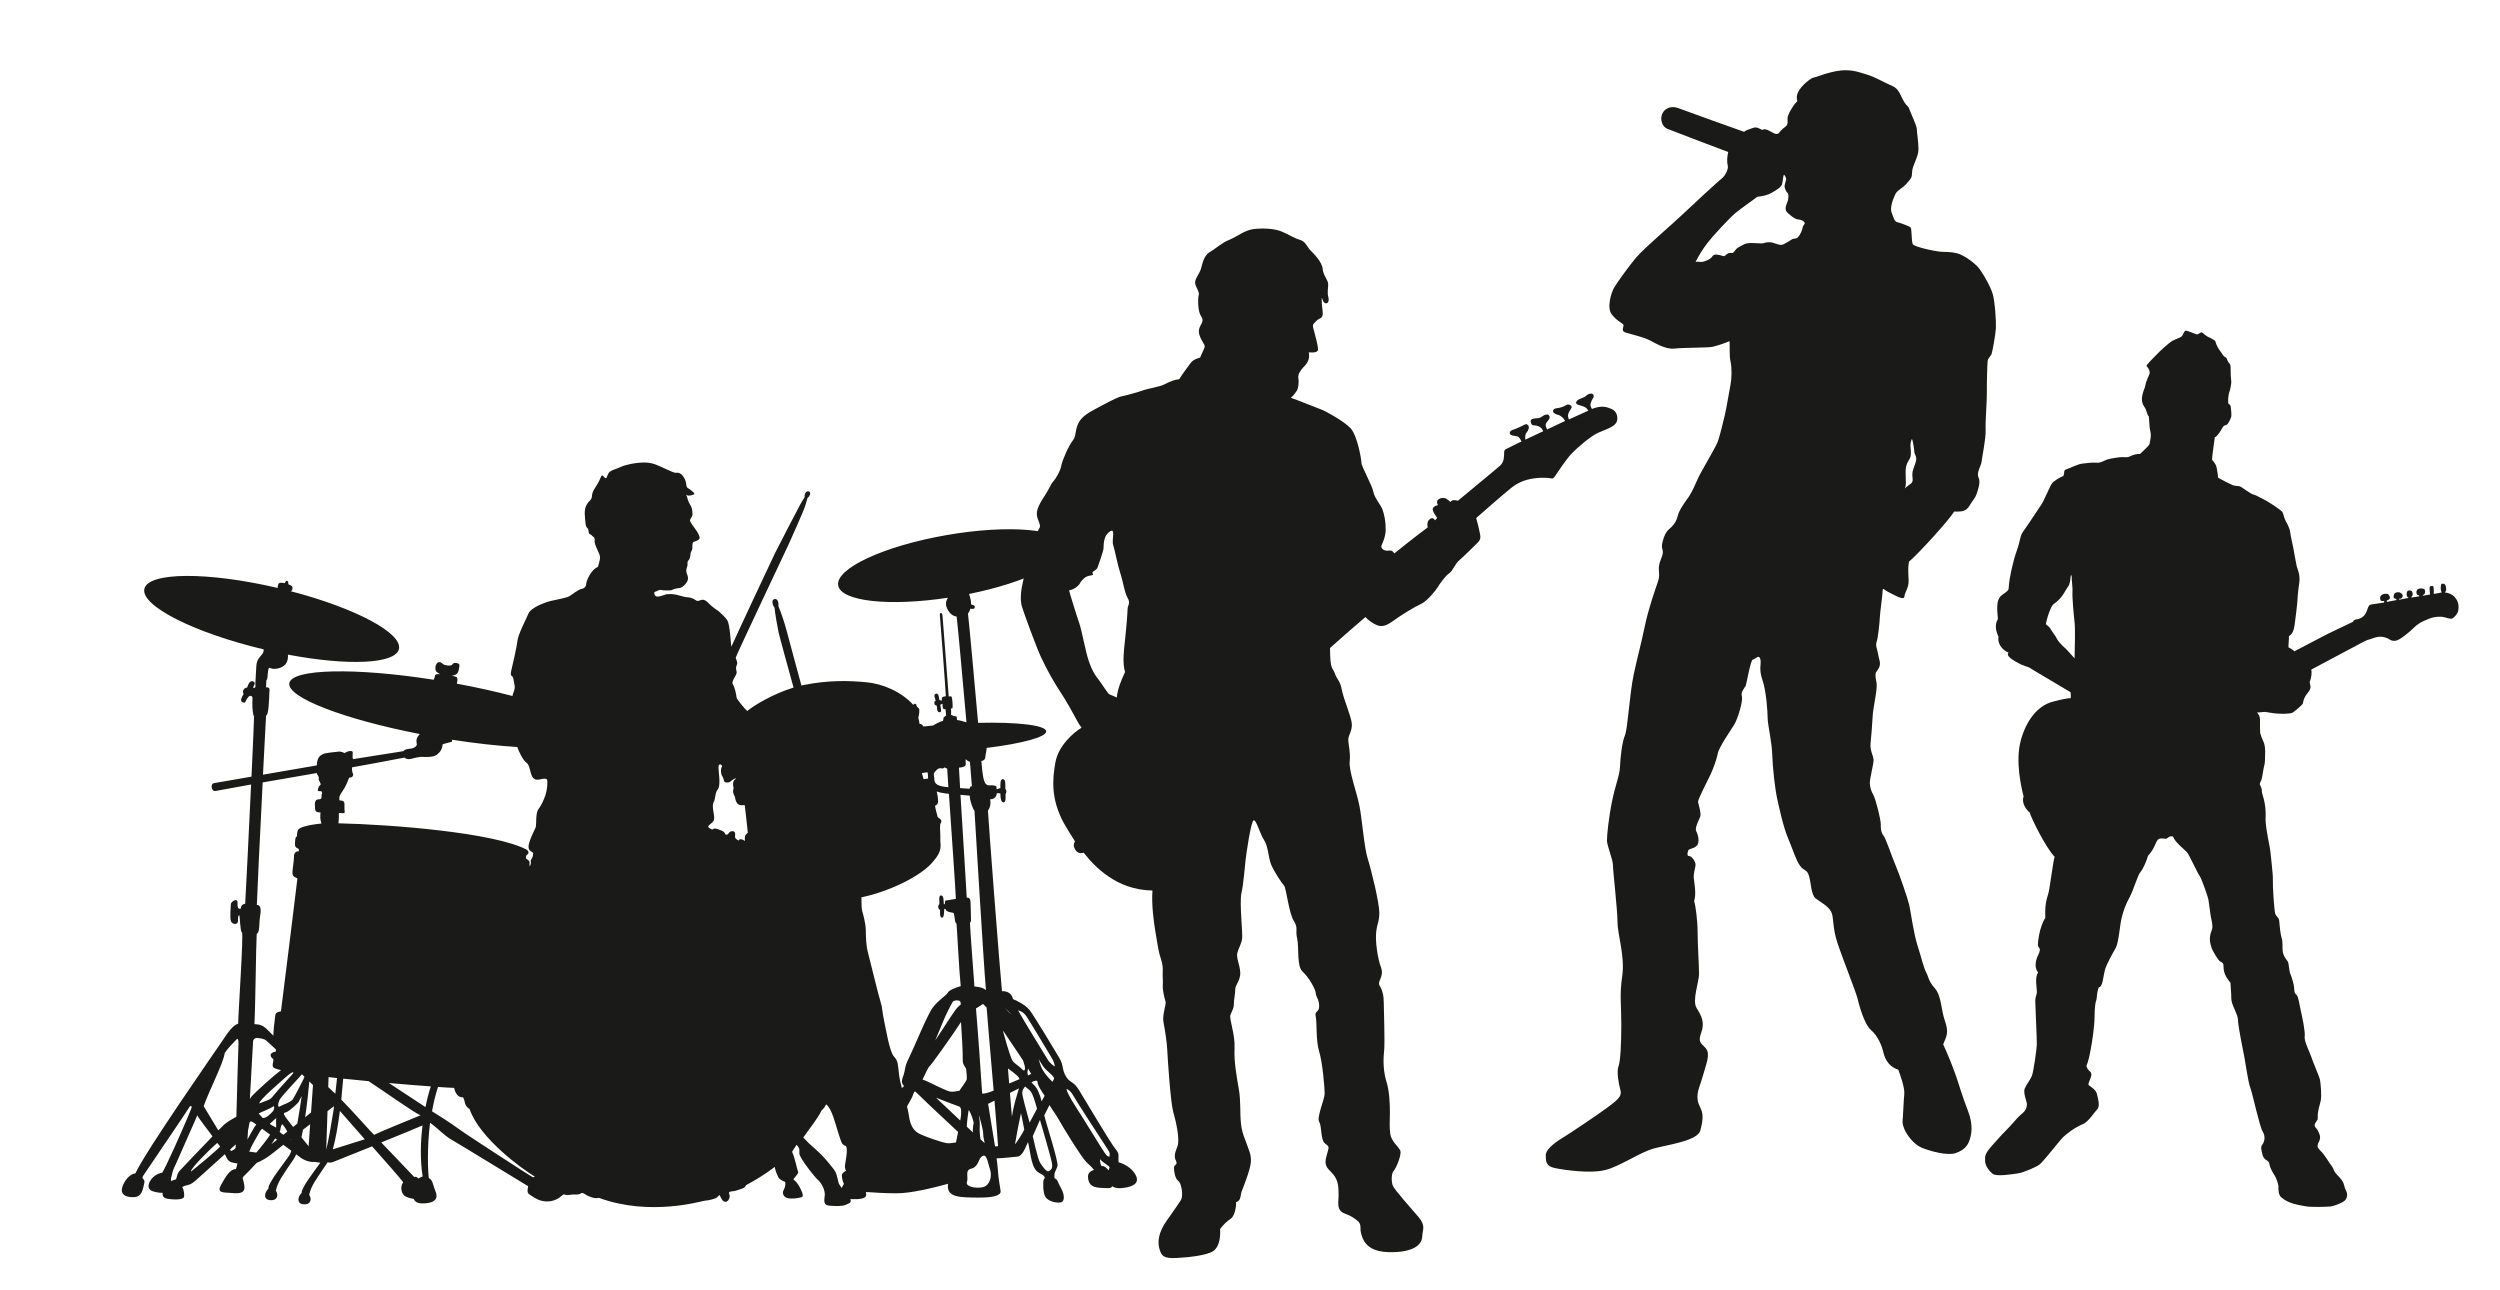
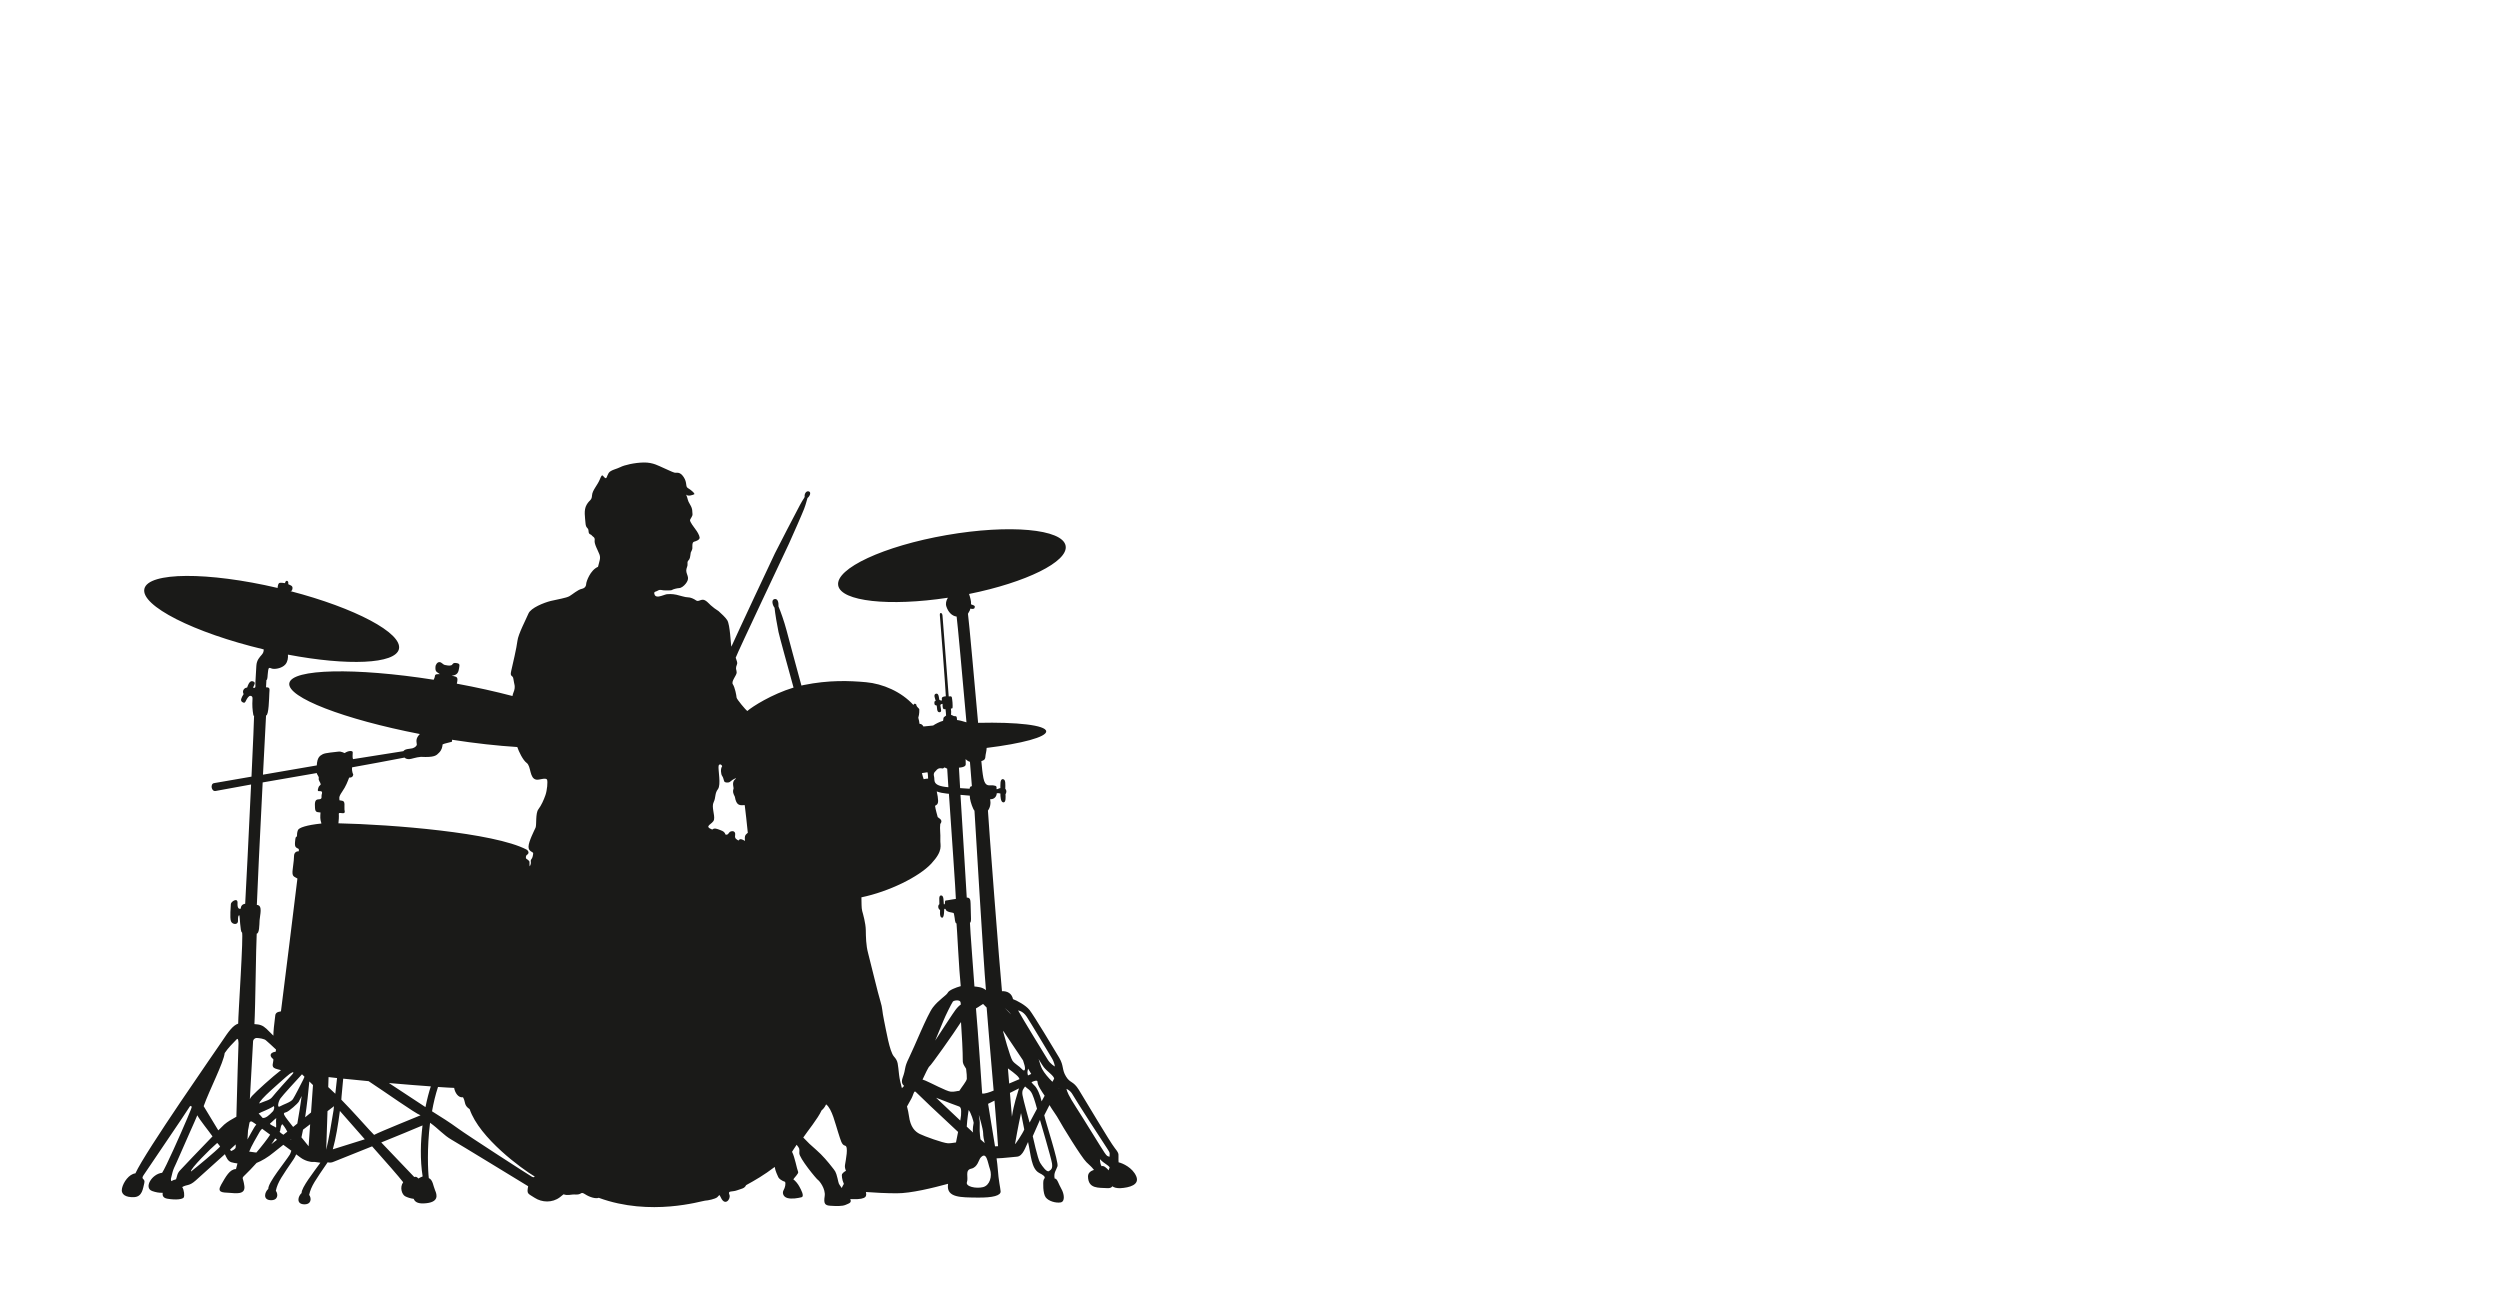
<svg xmlns="http://www.w3.org/2000/svg" version="1.1" id="band" x="0px" y="0px" viewBox="0 0 618.08 318.88" style="enable-background:new 0 0 618.08 318.88;" xml:space="preserve">
  <style type="text/css">
	.st0{fill:#1A1A18;}
</style>
  <path id="drums" class="st0" d="M280.91,290.8c-0.91-2.12-3.34-3.21-4.36-3.44c-0.14-2.16,0.37-1.87-0.92-3.5  c-1.28-1.62-7.49-12.15-8.91-14.43c-1.42-2.28-2.11-1.55-3.17-3.29c-1.06-1.74-0.49-2.61-1.67-4.62c-1.18-2.01-6.36-10.58-7.33-11.8  c-0.96-1.22-3.22-2.39-4.1-2.7c-0.3-1.44-1.43-2.02-2.73-1.97c-0.5-4.81-3.43-43.09-3.47-44.65c0.56-0.74,0.75-1.77,0.55-2.81  c1.03,0.06,1.59-0.68,1.63-1.46c0.52-0.1,0.6,0.04,0.9,0.05c0,0.73,0.05,2.15,0.73,2.2c0.69,0.04,0.56-1.41,0.53-2.03  c0.21-0.25,0.37-0.91-0.05-1.33c0-1.03,0.17-2.35-0.6-2.39c-0.77-0.05-0.58,1.58-0.62,2.22c-0.29-0.02-0.73,0.35-0.95,0.24  c0.03-0.61,0.11-0.8-0.82-0.92c-0.93-0.12-1.95,0.54-2.42-1.81c-0.21-1.06-0.38-2.61-0.51-4.19c0.91-0.26,0.97-0.64,1-1.12  c0.04-0.62,0.29-1.31,0.31-2.14c8.7-1.07,14.82-2.69,14.73-4.11c-0.1-1.51-7.2-2.32-16.84-2.09c-0.75-8.36-2.26-25.32-2.51-26.97  c0.67-1.17,0.46-0.79,0.57-1.26c0.81,0.18,1.08-0.02,1.09-0.28c0.01-0.26,0.28-0.41-0.9-0.79c0.08-0.76-0.22-1.74-0.49-2.56  c14.09-2.85,24.57-7.99,23.88-11.9c-0.72-4.17-13.9-5.36-29.43-2.66c-15.53,2.7-27.53,8.27-26.8,12.45  c0.69,3.96,12.62,5.24,27.12,3.04c-0.43,0.71-0.62,1.43-0.37,2.19c0.44,1.32,1.33,2.31,2.53,2.47c0.2,1.39,1.43,14.82,2.43,26.14  c-0.86-0.27-1.79-0.52-2.34-0.57c-0.03-0.49,0-1-0.46-0.95c-0.45,0.04-0.44-0.16-1.01-0.32c0.05-0.9,0.04-0.71-0.04-1.55  c0.33-0.11,0.44,0.16,0.43-0.69c-0.02-0.84-0.02-0.78-0.11-1.56c-0.08-0.78-0.14-0.85-0.86-0.76c0,0-1.46-19.33-1.54-20.05  c-0.09-0.72-0.73-0.82-0.65-0.04c0.09,0.78,1.45,18.77,1.48,20.05c-1.29,0.12-0.96,0.56-0.96,1.04c-0.24,0.02-0.6-0.04-0.67-0.25  c-0.07-0.21-0.06-1.65-0.81-1.43c-0.74,0.21-0.17,1.23-0.07,1.79c-0.31,0.1-0.31,0.08-0.32,0.55c-0.01,0.47,0.26,0.55,0.45,0.54  c0.19-0.01,0.16,0.54,0.24,1.08c0.08,0.54,0.38,0.67,0.66,0.62c0.28-0.05,0.36-0.29,0.29-0.66c-0.06-0.38-0.13-0.85-0.16-1.04  c-0.04-0.2,0.26-0.34,0.54-0.37c-0.02,1.52,0.31,1.31,0.73,1.33c0.02,0.34,0.15,1.05,0.14,1.56c-0.32,0.27-0.32,0.27-0.52,0.4  s-0.12,0.6-0.23,0.91c-0.8,0.2-1.92,0.79-2.45,1.16c-0.81,0.08-1.62,0.16-2.4,0.24c-0.21-0.39-0.5-0.66-0.97-0.66  c-0.09-0.65-0.09-0.74-0.3-1.5c0.32-1.06,0.24-1.88,0.25-2.08c0.01-0.19-0.62-0.55-0.72-1.01c0.12-0.24-0.66-0.69-0.71-0.04  c-3.03-3.34-7.64-5.29-11.75-5.66c-4.11-0.37-9.14-0.57-15.41,0.7c-0.19,0.04-0.37,0.08-0.55,0.13c-1.28-4.61-3.22-11.94-3.67-13.61  c-0.62-2.34-1.5-4.78-2-5.95c0.06-1.05-0.2-2.02-1.03-1.81c-0.83,0.21-0.4,1.59,0.05,2.12c0.12,1.32,0.66,4.5,0.98,6.01  c0.24,1.14,2.35,8.76,3.72,13.74c-5.36,1.63-10.2,4.7-11.44,5.8c-0.3-0.19-2.64-2.92-2.65-3.36c-0.01-0.44-0.41-2.51-0.91-3.24  c-0.5-0.73,0.95-2.23,0.94-2.92c-0.01-0.69-0.29-0.78-0.1-1.51c0.19-0.74,0.48-0.5-0.14-2.16c0.57-1.58,12.31-26.33,13.16-28.18  c0.85-1.85,3.44-7.75,3.75-8.61c0.53-1.41,0.61-2,0.84-2.69c0.51-0.38,0.99-1.35,0.38-1.61c-0.58-0.25-1.2,0.43-1.08,1.34  c-0.25,0.56-0.3,0.41-1.16,1.99c-0.86,1.58-5.59,10.73-6.19,11.95c-0.6,1.22-9.37,19.94-10.77,23.08c-0.16-0.49-0.3-5.42-1.03-6.55  c-0.45-0.7-1.39-1.56-2.14-2.24c-0.58-0.34-1.49-1.03-1.94-1.45c-0.45-0.42-1.25-1.37-1.94-1.36c-0.69,0-1.16,0.54-1.68,0.16  c-0.53-0.38-1.38-0.77-2.03-0.76c-0.65,0.01-1.78-0.4-2.85-0.64c-1.06-0.23-2.01-0.16-2.32-0.13c-0.3,0.02-1.36,0.48-2.01,0.57  c-0.65,0.09-1.02-0.15-1.12-0.71c-0.1-0.57,0.46-0.45,0.91-0.76c0.45-0.32,1.04-0.07,1.42-0.05c0.39,0.02,1.89,0.07,2.07-0.1  c0.18-0.16,1.23-0.44,1.75-0.46c0.52-0.01,1.19-0.53,1.61-1.07c0.42-0.54,0.66-1.04,0.57-1.6c-0.09-0.57-0.45-1.1-0.42-1.75  c0.04-0.64,0.4-1.01,0.31-1.62c-0.09-0.61,0.22-0.76,0.45-1.09c0.23-0.33,0.3-1.53,0.35-1.66c0.05-0.13,0.39-0.71,0.4-1.05  c0.02-0.34-0.13-1.47,0.4-1.62c0.52-0.14,1.45-0.47,1.4-1.04c-0.05-0.56-0.64-1.54-1.04-2.04c-0.4-0.5-1.32-1.8-1.34-2.19  c-0.02-0.39,0.7-0.99,0.61-1.6c-0.1-0.61,0.11-1.16-0.6-2.32c-0.71-1.16-0.45-1.23-0.97-2.47c0.48,0.54,1.63,0.09,1.98-0.06  c0.35-0.15-0.88-1.17-1.55-1.55c-0.67-0.38-0.1-1.3-1.05-2.73c-0.95-1.43-1.75-0.96-2.26-1.08c-0.51-0.12-2.27-0.99-3.02-1.3  c-0.76-0.3-2.25-1.25-4.58-1.21c-2.33,0.04-4.86,0.66-5.75,1.13c-0.89,0.47-2.46,0.72-2.93,1.47c-0.48,0.75-0.44,1.61-0.98,1.15  c-0.54-0.46-0.57-1.15-1.17,0.36c-0.6,1.52-1.88,2.73-1.96,4.02c-0.07,1.29-0.57,1-1.34,2.33c-0.77,1.33-0.36,3.17-0.27,4.55  c0.09,1.38,0.72,0.99,0.75,1.94c0.03,0.95,0.56,0.72,0.8,1.08c0.24,0.36,0.84,0.39,0.71,1.25c-0.14,0.85,0.81,2.46,1.18,3.43  c0.37,0.97-0.01,1.64-0.35,3.08c-1.95,0.83-2.89,3.71-2.91,4.14c-0.02,0.43-0.15,1.11-1.11,1.31c-0.96,0.2-2.23,1.33-3.03,1.8  c-0.8,0.47-2.97,0.78-4.63,1.19c-1.66,0.42-4.92,1.69-5.52,3.12c-0.6,1.43-2.54,5.11-2.72,6.73c-0.18,1.63-1.21,6.01-1.56,7.53  c-0.35,1.53,0.47,0.84,0.57,1.97c0.11,1.13,0.67,1.76-0.02,3.36c-0.08,0.2-0.16,0.46-0.22,0.79c-4.18-1.1-8.83-2.14-13.76-3.05v0  c0.46-1.86-0.09-1.65-1.27-1.98c1.47-0.09,1.69-0.93,1.83-1.83c0.14-0.89,0.24-1.15-0.7-1.29c-0.94-0.14-0.8,0.39-1.24,0.56  c-0.44,0.17-1.21-0.01-1.62-0.09c-0.41-0.09-0.75-0.67-1.26-0.7c-0.52-0.03-0.98,0.55-1.02,1.19c-0.07,1.25,0.28,1.18,1.1,1.79  c-0.52,0.02-1.2-0.12-1.24,0.5c-0.02,0.3-0.19,0.61-0.3,0.88c-19.38-3.04-35.07-2.73-35.69,0.85c-0.61,3.51,13.52,8.93,32.27,12.57  c-0.08,0.1-0.18,0.2-0.28,0.32c-0.9,1.05-0.44,1.98-0.46,2.3c-0.02,0.32-0.5,0.75-1.09,0.91c-0.59,0.16-1.81,0.09-2.24,0.71  c-0.46,0.1-10.19,1.58-12.45,1.97c-0.16-0.27-0.1-1.21-0.07-1.68c0.03-0.47-1.09-0.46-1.99,0.18c-0.17-0.01-0.83-0.48-1.62-0.35  c-0.78,0.13-3.12,0.25-3.83,0.64c-0.71,0.39-1.34,0.78-1.45,2.76c-0.71,0.13-7.11,1.23-13.3,2.29c0.36-7.09,0.66-13,0.76-14.64  c0.69,0.04,0.75-4.39,0.81-5.49c0.06-1.1,0.22-1.47-0.82-1.47c0.06-0.97,0.06-1.09,0.1-1.8c0.33-0.05,0.26-1.21,0.37-1.85  c0.1-0.64,0.02-1.42,0.77-1.05c0.75,0.37,2.71,0.03,3.55-0.96c0.58-0.69,0.7-1.66,0.63-2.42c14.77,2.81,26.56,2.34,27.44-1.37  c0.93-3.95-10.86-10.17-26.8-14.32c0.2-0.05,0.35-0.13,0.39-0.27c0.38-1.11-0.35-1.1-0.96-1.46c0.2-0.95-0.66-1.15-0.79-0.25  c-0.54-0.1-0.89-0.08-1.16-0.09c-0.52-0.02-0.64,0.7-0.67,1.28c-17.24-4.04-31.96-3.96-32.94,0.2c-0.99,4.17,12.21,10.87,29.5,14.99  c0.01,0.56-0.14,0.91-0.45,1.28c-0.56,0.66-1.29,1.35-1.37,2.79c-0.08,1.44-0.17,2.81-0.22,3.84c-0.06,1.03,0.07,1.32-0.09,1.5  c-0.16,0.18-0.62,0.22-0.4-0.22c0.22-0.44,0.55-1,0.02-1.23c-0.52-0.22-1.04-0.22-1.59,1.48c-0.65,0.01-1.33,0.74-0.87,1.61  c-0.57,0.93-0.92,1.63-0.3,1.99c0.62,0.36,0.71-0.02,0.93-0.46c0.22-0.44,0.65-1.12,1.03-1.1c0.39,0.02,0.57,0.25,0.54,0.69  c-0.03,0.44-0.11,1.86,0.07,3.16c0.18,1.3,0.13,1.04,0.32,1.05c0.02,0.56-0.27,7.07-0.64,15.08c-4.8,0.82-8.89,1.53-9.29,1.61  c-0.96,0.2-0.65,2.2,0.49,1.92c1.02-0.21,4.57-0.85,8.7-1.59c-0.56,11.95-1.27,26.34-1.46,29.49c-0.87,0.12-1.07,0.71-1.11,1.23  c-0.35,0.07-0.86,0.03-0.78-1.42c0.08-1.46-1.62-0.35-1.65,0.25c-0.03,0.6-0.28,3.34,0.01,4.22c0.29,0.88,1.79,1.05,1.75-0.07  c-0.04-1.12,0.16-1.39,0.32-1.38c0.16,0.01,0.21,4.21,0.66,4.24c0.45,0.02-0.95,20.74-0.93,22.56c-1.32,0.44-2.45,2.05-3.86,4.17  c-1.41,2.11-19.18,27.57-21.55,32.85c-1.56,0.17-2.97,2.15-3.31,3.68c-0.35,1.53,0.9,2.29,2.97,2.2c2.07-0.09,2.19-2.15,2.53-3.43  c0.33-1.27-0.9-0.83-0.23-1.91c0.67-1.08,10.55-15.49,11.6-17.24c0.32,0.45,0.91-0.81-0.74,3.1c-1.65,3.91-5.36,12.22-6.21,13.46  c-2.56,0.28-4.61,3.74-2.46,4.51c0.8,0.29,1.76,0.49,2.61,0.43c-0.13,0.66,0.07,1.29,1.15,1.47c2.3,0.39,3.74,0.09,4.02-0.28  c0.28-0.37,0.11-1.93-0.36-2.6c1.2-0.71,1.69-0.17,3.32-1.62c0.88-0.78,4.23-3.79,7.23-6.51c0.39,0.81,0.71,1.73,1.62,2  c0.38,0.11,0.91,0.21,1.49,0.29c-0.13,0.45-0.25,0.92-0.36,1.39c-1.55,0.02-2.52,1.86-3.67,3.86c-1.15,2,0.41,1.92,1.95,2.01  c1.55,0.09,4.08,0.58,3.79-1.67c-0.29-2.26-0.85-1.77,0.16-2.74c0.65-0.63,1.88-1.87,2.86-2.98c1.23-0.48,2.77-1.37,4.28-2.63  c0.46-0.39,1.3-1.05,2.33-1.85c0.71,0.52,1.38,1.02,1.98,1.46c-0.14,0.44-0.26,0.77-0.38,0.96c-1.14,1.83-5.4,6.92-5.32,8.48  c-0.91,0.81-1.36,2.68,0.53,2.79c1.89,0.11,1.98-1.43,1.34-2.33c0.47-2.21,1.62-3.71,4.42-7.84c0.21-0.31,0.41-0.71,0.61-1.16  c0.5,0.37,0.88,0.65,1.05,0.78c1.11,0.84,2.64,1.19,3.17,1.09c0.29-0.05,1.01,0.12,1.76,0.2c-1.61,2.25-4.71,6.16-4.64,7.49  c-0.91,0.81-1.36,2.68,0.53,2.79c1.89,0.11,1.98-1.44,1.34-2.33c0.47-2.21,1.62-3.72,4.42-7.84c0.04-0.06,0.08-0.14,0.12-0.2  c1.09,0.16,1.05,0.01,2.44-0.52c0.61-0.24,4.31-1.72,8.58-3.44c3.25,3.65,6.63,7.5,7.68,8.87c-0.94,1.32-0.27,3.07,0.49,3.47  c0.53,0.28,1.29,0.54,2.12,0.64c0.25,0.69,0.93,1.19,2.45,1.13c3.97-0.16,3.29-2.18,2.83-3.24c-0.46-1.06-0.54-2.61-1.55-3.02  c-0.21-1.65-0.48-7.38,0.31-13.68c2.08,1.48,3.36,3.07,5.32,4.19c2,1.15,16.68,10.13,18.93,11.5c-0.38,1.99-0.1,1.74,1.64,2.88  c1.74,1.13,4.32,1.29,6.21-0.16c0.32-0.24,0.62-0.49,0.9-0.72c1.2,0.4,1.71-0.03,3.02,0.05c1.55,0.09,1.13-0.84,2.29-0.08  c1.16,0.76,2.69,1.19,3.39,0.89c12.82,4.71,25.5,0.75,26.27,0.71c0.78-0.04,2.48-0.41,3.02-0.84c0.54-0.43,0.44-0.94,0.9,0.05  c1.03,2.31,2.56,0.35,2.11-0.71c-0.46-1.06,0.68-0.61,1.87-1.05c1.19-0.45,1.83-0.41,2.27-1.29c2.14-1.17,4.45-2.5,7.07-4.5  c0.12,0.95,0.73,2.2,0.89,2.55c0.15,0.35,0.9,0.91,1.66,1.13c0.23,0.44,0,1.47-0.35,2.05c-0.36,0.58-0.2,1.62,0.9,1.95  c1.1,0.32,2.65,0.03,3.5-0.18c0.85-0.21-0.14-1.95-0.49-2.61c-0.35-0.67-0.95-1.41-1.51-1.83c0.22-0.38,1.31-1.41,1.2-1.8  c-0.34-0.79-0.82-3.66-1.52-5c0.43-0.75,0.43-0.62,1.14-1.74c0.72,0.95,0.72,0.86,0.66,2.06c-0.07,1.2,4.27,6.45,4.61,6.64  c0.33,0.19,1.94,2.18,1.66,4.01c-0.28,1.83,0.04,2.29,1.42,2.37c1.37,0.08,2.91,0.17,3.8-0.24c0.8-0.37,1.52-0.48,1.11-1.42  c0.16,0.01,0.32,0.03,0.49,0.03c3.88,0.12,3.5-0.91,3.38-1.77c2.2,0.17,4.89,0.31,7.58,0.32c3.56,0.02,9.04-1.35,12.73-2.35  c-0.01,0.08-0.02,0.16-0.03,0.23c-0.36,3.25,3.27,3.12,7.22,3.18c3.96,0.06,5.89-0.52,5.8-1.56c-0.09-1.04-0.5-2.53-0.71-5.58  c-0.04-0.62-0.15-1.51-0.29-2.56c1.85-0.04,4.02-0.36,5.01-0.41c1.56-0.08,2.2-2.63,2.77-3.63c0.72,3.14,0.78,6.63,2.78,7.66  c2.01,1.02,1.22,1.23,1.06,1.74c-0.16,0.51-0.19,3.35,0.53,4.29c0.72,0.95,2.5,1.44,3.67,1.25c1.18-0.19,0.9-2.14,0.2-3.35  c-0.71-1.2-1.01-2.64-1.66-2.55c-0.3-1.44,0.38-2.05,0.7-3.06c0.32-1.02-2.97-11.03-3.27-12.59c0.37-0.76,0.82-1.64,1.29-2.52  c0.61,1.07,1.78,2.59,2.33,3.64c0.7,1.33,5.57,9.28,6.8,10.47c1.22,1.19,1.06,0.92,1.87,1.92c-0.44,0.14-1.49,0.51-1.48,1.64  c0.08,3.1,2.6,2.73,4.85,2.87c0.6,0.03,0.97-0.15,1.18-0.46c0.38,0.29,0.95,0.48,1.9,0.47C279.27,293.63,281.82,292.92,280.91,290.8  z M44.56,289.3c-0.83,0.86-0.73,1.49-1.04,2.26c-0.46,0.11-0.86,0.28-1.19,0.46c-0.03-0.17-0.05-0.34-0.09-0.53  c0.69-3.05,0.77-2.49,2.05-5.54c1.29-3.05,4.03-9.02,4.49-10.22c0.57,1.13,2.89,3.96,3.76,5.22  C49.45,284.11,45.14,288.69,44.56,289.3z M47.22,289.64c-0.34-0.54,4.96-5.81,6.48-7.07c0,0,0.45,0.44,0.72,0.9  C53.44,284.55,48.74,288.46,47.22,289.64z M58.27,283.59c0,0.51-0.76,0.82-1.15,0.99c-0.05-0.07-0.13-0.2-0.24-0.37  c0.5-0.45,0.97-0.88,1.4-1.28C58.27,283.21,58.27,283.43,58.27,283.59z M58.95,258.48c-0.04,0.46-0.32,10.31-0.51,17.61  c-1.07,0.58-2.2,1.23-3.02,1.95c-0.29,0.26-0.81,0.77-1.45,1.42c-1.35-2.23-2.8-4.62-3.62-5.98c1.44-4.05,4.93-10.74,5.2-13.13  c0.9-1.33,1.9-2.3,3-3.44C58.92,256.53,59.02,257.79,58.95,258.48z M62.57,257.4c0.02-0.39,0.44-0.81,0.95-0.78  c0.51,0.03,1.86,0.17,2.29,0.64c0.46,0.39,1.34,1.19,2.43,2.22c-0.02,0.17-0.04,0.34-0.07,0.52c-1.82,0.28-1.35,1.36-0.6,1.84  c0.12,0.87-0.72,1.94,0.55,2.36c0.35,0.12,0.8,0.25,1.35,0.37c-2.23,1.72-6.06,5.2-7.17,6.39c-0.25,0.27-0.42,0.53-0.53,0.78  C62.16,264.87,62.56,257.61,62.57,257.4z M67.28,271.26c-0.6,0.75-1.6,0.88-3.19,1.56c0.05-0.94,5.04-5.13,6.65-6.59  c0.71-0.64,1.25-1,1.55-1.13c0.09,0.02,0.18,0.03,0.27,0.05c-0.02,0.11-0.14,0.3-0.39,0.57C71.25,266.69,68.08,270.25,67.28,271.26z   M67.37,274.86c-0.83,0.86-1.63,1.61-2.42,1.54c-0.31-0.28-0.42-0.54-1.01-1.09c0.63-0.42,2.16-0.84,3.77-1.85  C67.89,273.73,67.78,274.5,67.37,274.86z M61.18,281.72c0.04-0.64,0.09-1.4,0.14-2.26c0.23-0.92,0.3-2.01,0.47-2.08  c0.26-0.12,0.15-0.38,1.14,0.33c0.09,0.06,0.24,0.17,0.44,0.32c-0.2,0.22-0.39,0.49-0.59,0.83  C62.32,279.66,61.76,280.63,61.18,281.72z M63.39,284.94c-0.48,0-0.9-0.14-1.5-0.19c-0.08-0.01-0.18-0.01-0.28-0.02  c0.46-1.27,1.85-3.62,2.59-4.92c0.19-0.33,0.4-0.56,0.61-0.74c0.58,0.43,1.26,0.93,1.98,1.46  C66.21,281.47,64.58,283.56,63.39,284.94z M66.81,277.74c0.47-0.35,1.65-1.66,1.49-1.15c-0.16,0.51,0.12,2.4-0.12,2.15  C67.93,278.49,66.45,278.01,66.81,277.74z M67.08,282.89c0.34-0.46,0.67-0.94,0.95-1.44c0.15,0.11,0.3,0.22,0.46,0.34  C67.98,282.2,67.5,282.57,67.08,282.89z M69.33,271.57c0.58-0.81,4.01-4.54,5.33-5.97c0.2,0.19,0.4,0.39,0.6,0.58  c0,0.04-0.01,0.07-0.01,0.1c-0.09,0.23-0.19,0.47-0.31,0.7c-0.59,1.17-2.04,4.02-2.52,4.76c-0.47,0.75-2.4,1.32-3.2,1.79  C68.41,274.02,68.83,272.26,69.33,271.57z M70.06,280.55c-0.34-0.21-0.67-0.45-0.97-0.74c0.33-0.05,0.1-1.22,0.68-1.89  c0.34,0.32,0.73,0.86,1.26,1.86C70.7,280.04,70.37,280.3,70.06,280.55z M71.84,281.65c0.03-0.02,0.05-0.04,0.08-0.06  c0.03,0.06,0.06,0.13,0.09,0.19C71.95,281.74,71.89,281.7,71.84,281.65z M73.51,277.78c-0.35,0.28-0.69,0.56-1.04,0.84  c-0.93-1.17-1.7-2.16-1.87-2.43c-0.47-0.74-0.63-1.05,0.07-1.18c0.7-0.13,3.06-2.32,3.16-2.57c0.03-0.08,0.34-0.66,0.76-1.47  C74.28,273.19,73.9,275.58,73.51,277.78z M76.3,283.39c0,0-0.78-0.97-1.77-2.2c0.14-0.61,0.27-1.24,0.39-1.9  c0.59-0.45,1.19-0.9,1.76-1.34C76.5,280.44,76.35,282.55,76.3,283.39z M76.9,275.04c-0.47,0.38-0.95,0.78-1.46,1.19  c0.47-3.14,0.81-6.36,1.03-8.8c0.01-0.01,0.01-0.03,0.02-0.04c0.3,0.3,0.6,0.59,0.89,0.87C77.25,270.11,77.07,272.6,76.9,275.04z   M79.51,196.54c-0.11,0.38,0.3,1.07-0.73,1.08c-1.03,0.01-0.96,0.98-0.9,2.14c0.06,1.17,0.59,1,1.36,1.11  c-0.06,1.1-0.15,1.54,0.23,2.73c-3.64,0.37-5.58,1.03-5.81,1.63c-0.23,0.6-0.22,0.96-0.25,1.57c-0.27,0.15-0.35-0.02-0.47,1.39  c-0.12,1.41,0.31,1.33,0.93,1.71c-0.01,0.22,0.03,0.26,0.01,0.56c-0.56-0.03-1.14,0.28-1.18,1.09c-0.05,0.82-0.03,1.21-0.32,3.26  c-0.29,2.05,0.32,1.83,1.15,2.39c-0.2,1.97-3.82,30.85-4.07,32.84c-0.98,0.14-1.38,0.43-1.42,1.14c-0.04,0.71-0.32,2.24-0.43,4.05  c-0.02,0.32-0.02,0.59-0.02,0.82c-0.7-0.68-1.27-1.25-1.66-1.65c-0.98-0.92-1.66-1.13-3.03-1.21c0.25-4.29,0.38-19.14,0.57-22.36  c0.65-0.09,0.64-2.03,0.71-3.32c0.07-1.29,0.86-3.7-0.68-3.79c0.06-2.45,0.81-17.74,1.44-30.28c5.71-1.01,11.7-2.05,13.38-2.32  c0.04,0.45,0.6,0.85,0.48,1.32c-0.11,0.47,0.45,1.06,0.48,1.41c0.02,0.35-0.36,0.24-0.57,0.91c-0.21,0.68-0.27,0.89,0.42,0.84  C79.83,195.57,79.62,196.16,79.51,196.54z M81.23,266.29c0.69,0.08,1.39,0.16,2.1,0.24l-0.43,3.88c-0.57-0.56-1.16-1.11-1.75-1.65  C81.19,267.78,81.21,266.93,81.23,266.29z M80.66,284.21l-0.01,0c0,0,0.16-4.73,0.32-9.5c0.67-0.51,1.18-0.9,1.42-1.08  c0.06-0.06,0.12-0.12,0.18-0.16l-0.11,1.04C81.89,278.14,81.23,281.87,80.66,284.21z M82.28,284.15L82.28,284.15  c0.75-2.65,1.32-6.16,1.75-9.49l6.16,7.01L82.28,284.15z M91.27,279.3c-1.31-1.4-3.88-4.36-6.87-7.41c0,0-0.01-0.01-0.01-0.01  c0.02-0.26,0.03-0.52,0.05-0.78c0.18-1.71,0.32-3.24,0.41-4.42c2.06,0.22,4.17,0.42,6.28,0.62c4.18,2.74,11.47,7.94,12.84,8.44  c-1.41,0.61-9.69,3.91-11.48,4.84C91.97,280.04,91.55,279.59,91.27,279.3z M103.44,291.37c-0.43-0.51-0.73-0.46-1.03-0.38  c-1.01-1.05-5.13-5.36-8.15-8.54c3.9-1.58,7.89-3.22,10.2-4.21c-0.49,4.03-0.62,8.5,0.03,12.61  C104.04,291.02,103.71,291.2,103.44,291.37z M105.19,273.71c-1.87-1.21-5.43-3.56-9.04-5.95c3.89,0.34,7.51,0.63,10.36,0.83  C106.06,269.95,105.59,271.71,105.19,273.71z M131.42,290.87c-0.84-0.48-15.94-10.23-18.17-11.87c-2.07-1.52-4.22-2.86-6.44-4.25  c0.36-2.04,0.84-4.08,1.48-6.02c1.94,0.13,3.36,0.22,3.99,0.23c0.19,1.17,1.01,2.51,2.19,2.32c0.7,1.2,0.15,1.95,1.64,2.94  c2.44,7.17,12.98,14.81,16.08,16.65C132.06,291.08,131.89,291.14,131.42,290.87z M134.85,196.58c-0.41,1.18-1.01,2.53-1.75,3.51  c-0.75,0.99-0.4,3.85-0.69,4.53c-0.3,0.67-1.71,3.39-1.74,4.68c-0.03,1.29,1.17,1.27,1.15,1.66c-0.02,0.38-0.15,1.15-0.43,1.44  c-0.28,0.29-0.12,0.55-0.14,0.94c-0.02,0.39-0.27,0.93-0.31,0.8c-0.03-0.13-0.04-0.74-0.03-1.03c0.02-0.3-0.73-0.78-0.81-0.82  c-0.09-0.05-0.22-0.7,0.23-0.98c0.45-0.28,0.48-0.84-0.14-1.26c-8.02-4.21-33.49-6.22-46.52-6.5c0.08-0.55,0.15-1.8,0.09-2.32  c-0.05-0.52,1.03,0.02,1.35-0.26c0.32-0.28-0.03-0.22,0.05-1.68c0.09-1.46-0.4-1.25-1.23-1.43c0.03-0.45-0.35-0.67,0.64-2.09  c0.99-1.43,1.38-2.57,1.75-3.52c1.03,0.06,1.01-0.78,1.01-0.78s-0.41-0.73-0.28-1.76c1.37-0.24,11.43-2.08,12.96-2.41  c0.28,0.28,0.66,0.39,1.14,0.39c0.49,0,1.68-0.48,2.91-0.57c3.41,0.17,3.81-0.33,4.5-1.04c0.69-0.71,0.79-1.38,0.87-2.04  c0.34-0.22,2.12-0.56,2.25-0.64c0.09-0.05,0.12-0.3,0.07-0.51c5.82,0.9,11.31,1.5,16.14,1.8c0.37,1.11,1.39,3.25,2.31,3.92  c1.16,0.84,0.64,3.85,2.41,4.15c0.72,0.12,2.23-0.57,2.63-0.03C135.47,193.26,135.26,195.4,134.85,196.58z M184.19,207.9  c-0.75-0.43-1.25-0.65-1.61-0.09c-0.43-0.28-1-0.45-0.83-1.32c0.2-1.32-1.1-1.05-1.38-0.75c-0.28,0.31-0.43,0.75-1,0.59  c-0.22-0.6-0.47-0.8-1.29-1.11c-0.82-0.31-1.45-0.6-1.99-0.12c-2.32-0.91,0.2-1.28,0.44-2.47c0.24-1.19-0.68-3.14-0.09-4.31  c0.58-1.17,0.22-2.13,1.05-3.21c0.83-1.08,0.01-4.76,0.17-5.79c0.22-0.63,0.8-0.25,0.88,0.13c-0.47,0.59-0.3,2.02,0,2.39  c0.3,0.36,0.38,1.1,0.54,1.38c0.15,0.29,1,0.35,1.36,0.09c0.32-0.23,0.85-0.74,1.49-0.9c0,0.04,0,0.07,0.01,0.11  c-0.72,0.48-0.84,1.07-0.57,2.38c-0.22,0.76-0.23,1.02,0.31,2.09c0.38,2.26,1.25,2.14,2.44,2.06c0.14,0.91,0.6,5.27,0.76,6.84  C184.34,206.39,184.02,206.47,184.19,207.9z M208.91,288.02c-0.07,0.43,0.01,0.93,0.24,1.44c-0.49,0.25-0.85,0.61-0.97,0.8  c-0.12,0.19-0.04,1.39,0.45,2.44c-0.2,0.31-0.38,0.66-0.52,1.02c-0.02-0.02-0.03-0.04-0.04-0.06c-0.83-1.21-0.61-0.68-1.02-2.38  c-0.42-1.7-0.55-1.71-1.39-2.79c-0.84-1.08-2.29-2.85-3.89-4.23c-1.6-1.39-1.72-1.52-3.18-3.03c0.99-1.49,3.63-4.7,4.53-6.71  c0.41-0.36,0.68-0.61,1.12-1.49c1.48,1.12,2.3,4.91,2.96,6.89c0.66,1.98,0.85,3.15,1.74,3.33  C209.82,283.42,209.11,286.74,208.91,288.02z M245.66,269.63c-1.07,0.45-2.31,0.85-2.84,0.72c-0.12-1.99-1.06-15.85-1.53-21.04  c0.2-0.11,0.39-0.22,0.58-0.34c0.47-0.29,0.86-0.59,1.18-0.76c0.29,0.27,0.6,0.58,0.88,0.89  C243.98,250.17,244.89,260.53,245.66,269.63z M242,275.61c0,0,1.08,3.55,1.07,4.58c-0.01,0.65,0.21,1.72,0.37,2.42  c-0.28-0.25-0.62-0.56-1.03-0.93c0,0-0.28-1.68-0.19-3.23C242.31,276.92,242.07,276.65,242,275.61z M243.76,244.79  c-1.01-0.79-2.01-0.79-2.85-0.9c-0.1-1.49-1.1-14.53-1.11-15.78c0.3,0.02,0.27-0.93,0.25-1.36c-0.02-0.43-0.06-2.33-0.09-3.36  c-0.02-1.04-0.17-1.48-0.95-1.48c-0.05-1.26-1-16.35-1.55-25.4c0.85,0.07,1.66,0.14,2.3,0.2c0.01,0.21,0.03,0.44,0.05,0.68  c0.14,0.98,0.75,2.69,1.11,3.04C241.03,201.87,243.14,237.87,243.76,244.79z M238.76,188.94c0.01-0.16,0-0.65-0.03-1.27  c0.29,0.31,0.64,0.55,1.07,0.68c0.26,3.11,0.44,5.35,0.48,6.02c-0.36,0.02-0.52,0.21-0.56,0.63c-0.57-0.02-1.28-0.07-2.35-0.15  c-0.17-2.83-0.29-4.79-0.29-5.06C238.72,189.67,238.75,189.16,238.76,188.94z M231.45,190.5c0.1-0.17,0.56-0.74,1.49-0.52  c0.19,0.05,0.38-0.06,0.54-0.25c0.28,0.1,0.53,0.21,0.7,0.32c0,0.26,0.12,2.01,0.29,4.58c-4.24-0.35-3.26-1.75-3.55-2.7  C230.65,190.97,231.36,190.67,231.45,190.5z M229.3,190.93c0.12,0.32,0.12,0.92,0.16,1.56c-0.34,0.01-0.71,0.07-1.1,0.15  c-0.14-0.44-0.29-0.88-0.43-1.49c0,0,0-0.01,0-0.01C228.36,191.11,228.84,190.95,229.3,190.93z M222.98,269.03  c-0.32-1.17-0.58-2.28-0.69-3.23c-0.35-2.86-0.19-3.37-1.28-4.6c-1.1-1.23-1.94-6.57-2.45-8.93c-0.51-2.36-0.34-2.99-0.89-4.7  c-0.55-1.71-2.52-9.96-3.05-11.93c-0.53-1.97-0.54-4.04-0.57-5.72c-0.03-1.68-0.67-3.91-0.89-4.7c-0.21-0.79-0.14-2.07-0.19-3.37  c6.8-1.41,14.25-5.07,17.28-8.34c3.03-3.27,2.16-4.44,2.23-5.9c0.08-1.46-0.18-2.64-0.02-3.88c0.79-1.03-0.27-1.35-0.63-1.72  c-0.14-0.57-0.54-1.88-0.66-2.79c0.35-0.19,0.79-0.34,0.76-1.29c-0.02-0.62-0.14-1.35-0.34-2.26c0.76,0.29,1.64,0.45,2.54,0.54  c0.14,0.01,0.3,0.03,0.47,0.04c0.61,8.98,1.71,24.63,1.72,25.99c-0.72,0.09-1.43,0.24-2.02,0.33c-0.59,0.1-0.65-0.04-0.67,0.48  c-0.03,0.51-0.04,0.58-0.29,0.5c-0.09-0.72,0.06-2.13-0.65-2.17c-0.71-0.04-0.4,1.33-0.45,2.17c-0.4,0.24-0.39,1.14,0.17,1.43  c-0.1,1.67,0.21,1.88,0.53,1.9c0.32,0.02,0.43-0.69,0.47-1.46c0.04-0.77-0.02-0.78,0.36-0.69c0.04,0.45,0.61,0.75,1.44,0.86  c0.83,0.11,0.57,0.29,0.73,0.88c0.16,0.59,0.09,1.75,0.54,1.84c0.13,1.17,0.62,11.6,1.04,15.5c-1.18,0.32-2.9,0.99-3.2,1.62  c-0.29,0.63-2.3,1.8-3.7,3.66c-1.4,1.86-4.58,9.81-5.89,12.45c-1.31,2.64-0.66,2.42-1.58,4.95c-0.34,0.95-0.13,1.56,0.36,1.99  C223.33,268.68,223.15,268.86,222.98,269.03z M237.55,248.34c-0.42,0.3-0.83,0.68-1.33,1.35c-0.62,0.82-2.88,4.31-5.01,7.57  c0.99-2.36,1.83-4.4,2.03-4.9c0.51-1.26,1.94-4.15,2.34-4.73c0.2-0.29,1.67-0.55,1.89,0.11  C237.51,247.88,237.54,248.08,237.55,248.34z M236.35,282.45c-0.81,0.13-1.56,0.23-2.03,0.2c-1.2-0.07-5.76-1.71-6.93-2.3  c-1.17-0.58-2.31-1.69-2.67-4.46c-0.09-0.69-0.26-1.48-0.48-2.33c0.42-0.76,0.71-1.31,0.85-1.53c0.86-1.37,0.8-2.67,1.41-1.98  c0.36,0.4,5.69,5.48,10.37,9.8C236.7,280.66,236.53,281.54,236.35,282.45z M237.6,275.74c-0.01,0.23-0.09,0.68-0.19,1.3  c-2.04-1.91-4.19-3.95-5.97-5.64c2.53,0.98,5.17,2.01,5.52,2.1C237.59,273.67,237.69,274.19,237.6,275.74z M239.03,266.71  c-0.04,0.58-1.28,2.06-1.86,2.99c-0.45-0.03-1.05,0.26-2.08,0.2c-1.03-0.06-5.04-2.23-6.3-2.74c-0.27-0.11-0.51-0.19-0.71-0.26  c0.55-1.19,1.49-3.19,1.74-3.3c0.31-0.13,5.94-8.06,7.77-10.92l0,0c0.19,2.42,0.47,8.11,0.43,9.21c-0.03,1.1,0.18,1.27,0.83,2.34  C238.98,265.29,239.06,266.13,239.03,266.71z M239.48,274.43c0.6,0.68,1.25,2.92,1.24,3.17c-0.02,0.26-0.35,1.57-0.14,2.4  c-0.49-0.46-1.02-0.95-1.57-1.46C239.11,276.72,239.48,274.43,239.48,274.43z M243.02,293.5c-1.7,0.42-4.39-0.13-3.96-1.26  c0.42-1.14-0.57-2.96,1.04-3.3c1.61-0.34,1.87-2.2,2.32-2.71c1.52-1.72,1.74,1.14,2.34,2.85  C245.34,290.79,244.73,293.08,243.02,293.5z M246,283.41c-0.61-3.91-1.42-8.54-1.71-10.51c0.21-0.11,0.8-0.4,1.58-0.79  c0.46,5.44,0.83,10.03,0.88,11.27C246.47,283.39,246.22,283.4,246,283.41z M249.98,250.8c-0.49-0.52-1.02-1.06-1.56-1.59  C248.93,249.63,249.59,250.24,249.98,250.8z M248.02,254.84c1.78,2.64,3.66,5.48,4.19,6.25c0.24,0.36,0.48,0.72,0.72,1.08  c0.1,0.35,0.19,0.62,0.24,0.78c0.47,1.32,0.23,2.21-0.5,1.39c-0.73-0.82-1.73-1.26-2.33-2.07c-0.6-0.81-2.3-7.11-2.3-7.11  S248.03,255.04,248.02,254.84z M249.19,264.14c0,0,2.26,1.6,2.65,2.22c0.09,0.15,0.17,0.29,0.23,0.43  c-0.84,0.36-1.74,0.74-2.57,1.09C249.37,266.37,249.27,265.01,249.19,264.14z M249.69,270.2c0.77-0.39,1.53-0.77,2.23-1.12  c-0.39,1.35-1.28,3.91-1.74,7C250.1,275.27,249.9,272.78,249.69,270.2z M250.95,282.82c0.19-1.05,0.77-4.44,1.48-7.63  c0.3,1.44,0.4,1.96,0.8,4.05C252.91,280.12,250.88,283.2,250.95,282.82z M252.79,270.73c-0.19-1.22,0.26-1.54,0.64-2.12  c0.65,0.64,1.25,0.76,1.78,1.91c0.54,1.15,1.17,3.6,1.17,3.6l-1.83,3.42C254.55,277.55,252.98,271.94,252.79,270.73z M254.17,264.2  c0.27,0.46,0.53,0.9,0.78,1.31c-0.14,0.08-0.42,0.21-0.8,0.38c-0.05-0.15-0.09-0.3-0.1-0.43  C253.98,265.01,254.06,264.63,254.17,264.2z M260.09,287.64c0.18,1.3-0.21,1.54-0.75,1.89c-0.54,0.36-1.61-1.13-2.2-2.07  c-0.59-0.94-1.81-6.56-1.81-6.56l1.78-4.03C257.1,276.88,259.91,286.34,260.09,287.64z M257.52,272.29  c-0.34-1.57-1.1-3.34-1.84-3.98c-0.23-0.2-0.46-0.47-0.67-0.76c0.96-0.45,1.39-0.49,1.5-0.13c-0.05,0.84,0.97,2.3,1.76,3.48  C257.97,271.44,257.7,271.94,257.52,272.29z M260.19,267.46c-0.97-0.94-2.02-2.17-2.54-3.17c-0.33-0.62-0.6-1.54-0.87-2.45  c0.52,0.86,0.95,1.57,1.24,1.95c0.8,1.08,2.63,2.22,2.59,2.91C260.53,266.85,260.38,267.12,260.19,267.46z M259.05,262  c-0.67-1.07-6.41-10.45-7.34-12.18c0,0,1.16,0.07,2.13,1.55c0.98,1.48,5.28,8.7,6.1,10.05c0.83,1.34,0.84,2.25,0.84,2.25  S259.72,263.08,259.05,262z M261.78,269.08c0.01-0.02,0.03-0.05,0.05-0.07c0,0.04,0,0.08,0,0.12  C261.81,269.11,261.8,269.1,261.78,269.08z M274.3,288.77c-0.07,0.11-0.15,0.32-0.2,0.58c-0.54-0.63-1.25-1.25-1.75-1.03  c-0.29-0.42-0.38-1.09-0.41-1.75c0.03,0.03,0.06,0.07,0.08,0.09C272.91,287.66,274.59,288.36,274.3,288.77z M274.32,285.98  c-0.55-0.16-0.59-0.06-1.24-1c-0.66-0.94-5.13-8.29-7.02-11.2c-1.9-2.91-2.27-3.97-2.4-4.58c0,0,0.96,0.36,1.54,1.43  c0.58,1.07,7.52,11.85,8.48,13.24C274.62,285.26,274.29,285.07,274.32,285.98z" />
-   <path id="bass_1_" class="st0" d="M398.42,101.1c-1.32-0.51-2.3-0.94-4.85,0c-0.34-0.6-0.43-0.98-0.3-1.41  c0.13-0.42,0.3-0.85,0.6-1.27c0.3-0.43,0.17-1.32-0.81-1.07c-0.98,0.26-0.77,0.55-1.36,0.81c-0.6,0.26-1.02,0.43-1.4,0.6  c-0.38,0.17-1.15,0.98-0.13,1.32c1.02,0.34,1.91,0.38,2.51,1.45c-1.02,0.51-4.12,1.83-4.81,2.17c-0.3-0.89-0.26-1.14,0-1.74  c0.26-0.59,0.81-1.1,0.68-1.45c-0.13-0.34-0.77-0.72-1.36-0.34c-0.59,0.38-1.57,0.69-2.38,0.77c-0.81,0.09-0.94,0.64-0.81,0.93  c0.13,0.3,0.72,0.59,1.28,0.72c0.55,0.13,1.4,0.85,1.65,1.49c-0.77,0.38-3.7,1.74-4.42,2.09c-0.26-0.42-0.6-1.15-0.13-1.74  c0.47-0.6,0.9-1.02,0.69-1.53c-0.21-0.51-0.72-0.55-1.36-0.21c-0.64,0.34-0.59,0.43-0.98,0.59c-0.38,0.17-1.1,0.08-1.7,0.26  c-0.59,0.17-0.76,0.46-0.47,1.15c0.3,0.68,0.77,0.39,1.4,0.56c0.64,0.17,1.23,0.51,1.57,1.36c-1.02,0.47-3.45,1.66-4.43,2.09  c-0.04-0.77-0.04-1.36,0.34-1.79c0.38-0.42,0.81-1.32,0.34-1.79c-0.47-0.47-0.68-0.21-1.53,0.21c-0.85,0.43-1.66,0.77-2.34,0.98  c-0.68,0.21-1.06,1.11,0.04,1.36c1.11,0.26,1.24,0.09,1.58,0.47c0.34,0.38,0.43,0.55,0.64,1.02c-0.76,0.3-3.19,1.57-3.83,1.87  c-0.64,0.3-0.43,1.02-0.47,1.32c-0.04,0.3,0.04,1.83-0.94,2.72c-0.97,0.89-9.49,7.87-10.47,8.72c-0.86-0.2-1.37-0.27-1.88,0.31  c-0.7-0.64-1.27-1.15-2.17-0.96c-0.9,0.19-1.47,0.76-0.9,1.72c-0.76,0.19-1.47,0.64-1.27,1.28c0.19,0.64,0.57,1.21,1.08,1.91  c-0.19,0.26-0.43,0.5-0.56,0.59c-0.13-0.22-0.48-0.83-1.18-0.35c-0.7,0.48-0.77,1.21-0.61,2.1c-0.57,0.42-3.81,2.86-8.24,6.43  c-0.51-0.68-0.59-0.77-1.62-0.68c-1.02,0.09-1.61-0.6-1.61-1.02c0-0.43,1.09-2.06,1.09-4.23c0-2.17-0.38-3.7-0.77-4.85  c-0.38-1.15-2.04-2.97-2.29-4.48c-0.26-1.51-2.94-6.24-2.94-7.13c0-0.89-1.02-6.77-2.68-8.55c-1.66-1.79-6.38-4.34-7.15-4.6  c-0.76-0.25-6.93-2.76-7.62-2.93c0.68-0.6,1.02-1.07,1.45-1.7c0.42-0.64,0.47-1.78,0.47-2.47c0-0.68-0.21-0.81,0-1.57  c0.21-0.77,1.06-1.7,1.36-2c0.29-0.3,1.62-1.58,1.14-3.49c1.32,0.09,2.26,0,2.3-0.72c0.04-0.72-0.68-3.45-0.94-4.43  c-0.26-0.98-0.55-1.53-0.04-2.04c0.51-0.51,0.81-0.94,1.45-1.19c0.64-0.26,0.81-0.94,0.64-2.08c-0.17-1.15-0.25-2.68-0.17-3.06  c0.34,0.89,0.34,1.06,0.76,1.32c0.43,0.26,1.19-0.09,0.85-1.45c-0.34-1.36,0-2.17-0.04-3.24c-0.04-1.06-1.24-2.13-1.37-3.79  c-0.12-1.66-2.29-3.83-3.06-4.59c-0.76-0.77-1.15-2.17-2.55-2.55c-1.4-0.38-2.68-1.28-4.47-2.04c-1.79-0.76-4.6-0.89-6.89-0.64  c-2.3,0.25-4.21,1.91-6.13,2.68c-1.92,0.77-3.32,2.17-4.85,3.06c-1.53,0.89-1.79,3.06-2.17,4.21c-0.38,1.15-1.53,2.43-1.4,3.45  c0.13,1.02,1.15,2.17,0.89,2.93c-0.25,0.77-0.25,3.96,0.51,5.11c0.77,1.15,0.38,1.53-0.13,2.55c-0.51,1.02-0.51,1.79,0.26,3.32  c0.76,1.53,1.15,1.28,0.51,2.68c-0.64,1.41-0.59,1.23-0.8,1.79c-0.34,0.13-1.62,0.38-2.34,1.32c-0.72,0.93-2.43,3.32-2.85,4.04  c-0.85,0.04-2.25,0.51-3.48,1.19c-1.24,0.69-4.14,1.08-5.35,1.53c-1.21,0.44-4.47,1.34-5.49,1.53c-1.02,0.19-4.41,2.04-6.32,3.06  c-1.91,1.02-3.64,2.04-4.4,3.83c-0.77,1.78-0.38,2.93-1.27,4.02c-0.9,1.08-2.55,4.72-2.81,6.13c-0.25,1.4-1.34,3.25-2.04,4.02  c-0.7,0.77-0.88,1.69-2.07,3.48c-1.19,1.79-2.04,3.32-1.96,4.68c0.09,1.36,1.11,2.55,0.68,3.24c-0.43,0.68-0.93,2.21-1.45,2.55  c-0.51,0.34-1.02,0.08-2.12,1.28c-1.11,1.19-1.28,1.36-0.26,2.04c-1.02,0.34-1.79,0.77-1.79,1.7s0.76,3.07,1.19,3.91  c0.42,0.85,0.76,0,0.34,1.79c-0.43,1.79-0.85,4.42-0.26,6.3c0.59,1.87,3.44,9.68,4.64,12.3c1.53,3.34,3.53,6.77,4.89,8.81  c1.36,2.04,2.89,4.85,3.23,5.45c0.34,0.59,1.11,2.21,1.96,3.32c-1.87,1.11-5.7,4.34-6.47,8.6c-0.76,4.25-1.1,9.02,2.04,14.89  c0.85,1.53,2.04,3.4,2.81,4.6c-0.25,0.42-0.51,1.02,0,1.95c0.51,0.94,1.28,1.11,2.13,0.85c1.79,2.21,3.4,4,6.13,5.87  c2.72,1.88,6.3,3.41,10.89,3.49c-0.25,3.66,0.34,7.74,0.68,9.87c0.34,2.13,0.77,4.68,1.02,5.7c0.25,1.02,0.94,2.55,0.85,4.26  c-0.09,1.7,0.1,2.47,0.01,3.58c-0.09,1.1,0.42,3.32,0.67,4c0.26,0.68-0.85,3.32-0.51,5.11c0.34,1.78,0.85,4.85,0.94,6.89  c0.09,2.05,0.81,12.98,1.49,15.36c0.68,2.38,1.7,6.81,1.02,8.51c-0.68,1.7-0.85,2.55-0.34,3.57c0.51,1.02-0.51,0.85-0.51,1.7  c0,0.86,0.28,2.73,1.07,3.24c0.8,0.51,1.31,3.74,0.63,4.76c-0.68,1.02-1.19,1.88-3.4,4.94c-2.22,3.06-2.38,5.45-1.88,7.15  c0.51,1.7,1.02,2.38,4.26,2.21c3.23-0.17,7.49-0.68,9.02-1.7c1.53-1.02,1.85-3.58,1.7-5.45c0.89-1.23,1.83-2,2.68-2.59  c0.85-0.59,1.36-2.72,1.27-4.08c1.28-0.26,1.11-1.88,1.36-2.56c0.26-0.68,2.13-5.27,2.3-7.23c0.17-1.96-0.59-3.24-0.93-4.34  c-0.34-1.11-1.28-2.81-1.53-5.44c-0.25-2.64,0-5.36-0.51-8.34c-0.51-2.98-1.23-6.77-1.06-10.17c0.17-3.4-1.36-7.15-1.02-8.17  c0.34-1.02,0.85-1.53,0.85-2.72c0-1.19,0.34-2.38,0.34-3.57c0-1.19,0.85-1.53,1.19-3.41c0.34-1.87-1.02-4.25-0.68-5.61  c0.34-1.36,1.02-2.21,1.19-3.57c0.18-1.36-0.68-9.02-0.17-11.23c0.51-2.21,0.85-6.64,1.02-8.17c0.17-1.53,1.36-9.87,2.04-9.87  c0.68,0,1.53,3.4,2.56,4.93c1.02,1.53,1.02,4.25,1.7,5.96c0.68,1.7,2.72,4.77,3.23,5.28c0.51,0.51,1.19,6.81,2.38,8.68  c1.2,1.87,0.34,2.21,0.85,4.42c0.51,2.21-0.17,6.81,1.36,8.17c1.53,1.36,3.23,4.42,3.23,5.28c0,0.85,0.85,1.53,0.85,3.24  c0,1.7-1.19,1.02-0.85,2.55c0.34,1.53,0,5.96,0.85,8.68c0.85,2.72,1.36,9.02,1.36,10.38c0,1.36-2.04,5.96-1.36,6.98  c0.68,1.02,0.34,4.43,1.36,5.28c1.02,0.85,1.19,0.68,0.68,2.38c-0.51,1.7-0.81,2.89,0.27,4.08c1.09,1.19,2.28,2.04,2.45,4.77  c0.17,2.72-0.17,3.06,0,4.26c0.17,1.19,0.85,1.7,1.88,2.04c1.02,0.34,2.38,1.19,3.06,1.87c0.68,0.68,0.47,1.66,0.55,2.34  c0.09,0.68,0.51,2.21,1.36,3.15c0.85,0.94,2.47,2.3,7.32,2.04c4.85-0.26,6.47-2.04,6.55-3.83c0.08-1.78,0.93-2.64-0.93-4.85  c-1.87-2.21-6.04-6.81-6.38-7.83c-0.34-1.02-0.34-2.98,0.26-3.57c0.59-0.6,2.04-4.09,1.62-5.02c-0.42-0.93-2.21-2.3-2.47-4.08  c-0.26-1.79-0.09-3.66-0.09-5.37c0-1.7-0.08-5.19-0.85-7.57c-0.76-2.38-0.85-5.27-0.59-7.49c0.25-2.21-0.08-10.29-0.08-12.08  c0-1.79-0.34-3.06-1.02-4.17c-0.68-1.11,1.19-2.21,0.34-4.51c-0.85-2.3-1.45-6.47-1.19-8.77c0.26-2.3,0.77-2.47,0.77-4.85  c0-2.38-2.04-10.73-2.89-13.36c-0.85-2.64-1.37-9.79-2.05-13.11c-0.68-3.32-2.63-8.59-2.38-10.81c0.26-2.21-0.43-4.59-0.34-5.62  c0.09-1.02,1.02-2.05,0.85-3.83c-0.17-1.79-2.04-6.04-2.47-8.34c-0.43-2.3-1.2-2.47-1.71-4c-0.51-1.54-1.19-0.6-1.19-6.3  c1-0.92,6.87-6.07,8.74-7.64c0.76,0.85,2.21,1.79,2.85,2c0.64,0.21,1.66,0.68,3.92-0.98c2.25-1.66,5.62-3.66,7.06-4.3  c1.45-0.63,3.79-3.61,4.04-4.08c0.26-0.47,1.74-2.67,2.82-3.44c1.09-0.76,1.28-2.17,2.55-3.26c1.28-1.09,3.26-3.13,4.34-4.15  c1.09-1.02,0.89-1.66,0.7-2.62c-0.19-0.96-0.57-2.62-0.89-3.64c0.76-0.7,7.21-6.32,8.68-7.47c1.47-1.15,3.12-1.99,5.54-2.33  c2.43-0.34,3.96-0.09,4.34,0c0.38,0.09,0.55-0.04,0.89-0.51c0.34-0.47,2.68-4.09,4.13-5.62c1.45-1.53,4.81-4.38,6.55-5.15  c1.74-0.77,3.91-1.41,4.51-2.51C400.21,103.36,399.74,101.61,398.42,101.1z M278.79,150.44c0,0.59-0.2,3.58-0.64,7.7  c-0.3,2.75-0.68,5.79,0,8c-1.02,2.21-1.87,4.26-2.04,6.3c-1.14-0.54-1.84-0.67-2.16-1.05c-0.32-0.38-1.79-2.68-2.49-3.57  c-0.7-0.89-1.34-1.72-2.24-4.27c-0.89-2.55-1.66-7.34-2.42-9.57c-0.77-2.23-2.3-7.21-2.49-8.04c1.28-0.13,2.55-1.34,2.68-1.72  c0.13-0.38,0.89-1.21,1.41-1.53c0.51-0.32,1.16-0.4,1.64-0.5c0.48-0.09-0.1-0.42,0.09-0.73c0.19-0.32,0.96-0.51,1.21-1.12  c0.26-0.6,1.34-3.92,1.47-4.59c0.13-0.67-0.24-2.98,1.46-4.26c1.7-1.27,0.51,1.96,0.94,3.24c0.42,1.28,1.11,5.02,1.79,7.06  c0.68,2.04,1.02,4.77,1.79,6.04C279.55,149.08,278.79,149.84,278.79,150.44z" />
-   <path id="vocals" class="st0" d="M382.17,285.54c0,1.63,0,2.8,2.33,3.26c2.33,0.47,8.62,1.4,12.35,0.47  c3.73-0.93,8.62-4.42,12.11-5.35c3.49-0.93,10.72-1.87,11.41-4.43c0.7-2.56,0.7-3.96,0.23-5.12c-0.46-1.17-0.93-1.63-0.93-3.26  c0-1.63,0.7-2.8,1.4-5.36c0.7-2.56,1.86-5.12,0.7-6.52c-1.16-1.4-2.09-1.4-1.16-3.96c0.93-2.56,0-4.19-1.16-6.06  c-1.16-1.86,0.61-6.49,0.61-8.41c0-1.92-0.35-7.16-0.35-10.13c0-2.97-0.52-6.99-0.87-7.86c0.61-1.92,0-4.63-0.09-5.76  c-0.09-1.13,0.35-2.27,0.44-3.14c0.09-0.87-0.96-2.27-1.57-2.27c-0.61,0-0.44-0.7-0.26-1.31c0.18-0.61,1.22-0.35,2.1-1.22  c0.87-0.88,0.35-2.8-0.09-3.59c-0.44-0.78,0.61-2.7,0.96-3.58c0.35-0.87-0.44-3.06-0.52-3.67c-0.09-0.61,2.45-5.42,3.06-6.73  c0.61-1.31,1.57-3.84,1.84-5.33c0.26-1.48,3.32-5.85,4.1-7.16c0.79-1.31,2.18-5.76,1.83-6.9c-0.35-1.13,0.79-2.18,0.96-2.62  c0.18-0.44,1.23-6.46,1.75-6.46c0.53,0,1.49-1.4,1.84-0.18c0.35,1.22-0.44,2.45,0.52,5.15c0.96,2.71,1.31,7.95,1.31,9.52  s1.05,5.85,1.13,9c0.09,3.14,0.7,8.56,1.23,10.92c0.52,2.36,1.48,6.9,2.7,9.78c1.22,2.88,1.92,5.41,2.97,6.81  c1.05,1.4,1.66,0.79,2.18,2.45c0.52,1.66,0.52,4.72,1.66,5.59c1.13,0.87,3.15,1.92,3.84,3.32c0.7,1.4,0.26,3.76,1.49,7.51  c1.22,3.76,4.54,12.05,4.98,13.8c0.44,1.75,1.66,6.46,3.4,7.95c1.75,1.48,2.71,4.1,2.97,5.24c0.26,1.13,0.87,3.58,3.75,4.54  c0.35,0.96,1.66,4.46,1.48,6.03c-0.17,1.57-0.26,4.63-0.35,5.68c-0.09,1.05-0.23,1.57,0.37,2.97c0.59,1.4,2.34,3.84,4.35,4.63  c2.01,0.79,6.2,2.01,8.3,1.31c2.09-0.7,2.97-1.83,3.41-3.06c0.44-1.23,1.13-3.67-0.35-7.43c-1.48-3.76-2.18-6.46-3.06-8.91  c-0.87-2.45-2.01-5.24-3.06-7.51c0.87-2.01,1.44-2.93,0.43-5.81c-1-2.88-0.83-6.16-2.49-8.04c-1.66-1.88-1.57-2.93-2.14-3.93  c-0.57-1-1.18-3.67-2.14-6.64c-0.96-2.97-1.7-8.52-2.05-10.04c-0.35-1.53-2.49-7.77-3.32-9.65c-0.83-1.88-2.4-6.68-3.01-7.43  c-0.61-0.74-0.74-1.83-0.7-2.84c0.04-1-1.22-6.16-1.83-7.25c-0.61-1.09-0.79-1.83-0.88-2.88c-0.09-1.05,1.01-4.85,0.92-5.9  c-0.09-1.05-0.92-2.27-0.74-3.97c0.17-1.7,0.43-4.76,0.53-6.77c0.08-2.01,1.22-6.68,0.96-8.12c-0.26-1.44-0.26-1.36-0.26-2.05  c0-0.7,0.09-0.44,0.79-1.66c0.7-1.22,0-2.27-0.17-3.54c-0.18-1.26-0.7-2.01-0.35-2.97c0.35-0.96,0.74-4.76,0.79-5.98  c0.04-1.22,0.7-5.76,0.7-6.68c0-0.92,0.48-0.09,1.44,0.35c0.96,0.44,3.84,2.27,3.93,1.13c0.09-1.13,1.13-2.1,1.05-4.1  c-0.09-2.01-0.17-3.23,0.09-4.54c2.19-1.83,9.79-10.13,11.18-12.4c2.14,0.09,3.05-0.18,3.84-1.53c0.79-1.35,1.4-1.88,1.66-2.71  c0.26-0.83,1.13-2.92,0.53-4.15c-0.61-1.22,0.65-2.93,0.74-3.93c0.09-1,1.09-5.72,1-7.82c-0.09-2.1,0.35-7.47,0.31-9.35  c-0.04-1.88,0.09-6.64,0.18-7.6c0.09-0.96,0.74-1.27,0.96-1.79c0.22-0.53,1-4.89,1.09-6.42c0.09-1.53-0.22-6.59-0.79-8.51  c-0.56-1.92-2.79-5.85-3.93-6.94c-1.13-1.09-2.58-2.14-3.93-2.75c-1.35-0.61-2.88-0.7-4.45-0.7c-1.57,0-7.03-1.22-7.43-1.88  c-0.39-0.65-0.22-3.8-0.56-4.15c-0.35-0.35-2.54-1.13-3.28-1.31c-0.74-0.17-0.87-1-1.4-2.36c-0.52-1.35,0.47-3.61,0.93-4.6  c0.47-0.99,1.86-1.46,2.85-2.68c0.99-1.22,1.23-1.17,1.28-2.8c0.06-1.63,1.57-3.67,1.57-5.59c0-1.92-0.41-4.19-0.41-5.01  c0-0.81-1.63-4.19-1.86-4.95c-0.23-0.76-0.58-0.61-1.23-1.69c-1.03-1.72-1.28-3.26-2.91-3.96c-1.63-0.7-4.54-2.33-6.17-2.8  c-1.63-0.47-3.72-1.4-6.75-1.05c-3.03,0.35-6.17,1.75-6.64,1.75c-0.46,0-3.14,1.98-3.85,3.72c-0.69,1.75,0.23,1.87-0.34,2.33  c-0.59,0.47-2.21,3.03-2.21,3.96c0,0.93,0.17,1.63-0.58,2.16c-0.76,0.52-1.45,1.34-1.63,1.63c-0.41,0.06-0.41,0.29-1.04,0  c-0.64-0.29-1.23-0.64-1.46-0.75c-0.23-0.12-1.05-0.47-1.34-0.18c-0.29,0.29-1.34-0.87-2.38-0.47c-1.05,0.41-1.75,0.52-2.33,0.99  c-1.57-0.53-14.54-5.19-16.31-5.87c-1.45-0.56-3.28-0.13-3.95,1.51c-0.5,1.27-0.06,3.02,1.27,3.61c0.64,0.29,13.98,5.35,15.08,5.75  c-0.29,1.22-0.35,2.5-0.11,3.38c0.23,0.87-0.7,2.56-1.4,3.09c-0.7,0.52-7.77,7.02-10.04,9.2c-2.27,2.18-9.17,8.03-11.18,10.39  c-2.01,2.36-4.89,6.46-5.5,7.51c-0.61,1.05-1.92,4.89-0.52,6.64c1.39,1.75,2.88,2.18,2.88,2.62c0,0.44-0.61,1.4,0.35,1.75  c0.96,0.35,4.54,1.13,6.2,2.01c1.66,0.88,4.02,2.27,6.11,2.01c2.1-0.26,8.21-0.18,9.35-0.44c1.13-0.26,2.97-0.87,4.19-1.4  c0.09,1.22-0.09,3.67,0.26,5.15c0.35,1.48,0.26,4.28,0,5.5c-0.26,1.22-0.96,5.68-1.4,7.51c-0.44,1.83-1.22,5.15-1.75,6.64  c-0.53,1.48-4.29,7.68-4.89,9.08c-0.61,1.4-1.58,3.61-2.36,4.69c-0.79,1.08-2.36,3.26-2.62,4.48c-0.26,1.22-0.87,2.18-1.57,2.88  c-0.7,0.7-1.49,0.96-2.18,3.49c-0.7,2.54,0.69,1.75-0.44,4.46c-1.13,2.71,0,3.32-0.7,5.42c-0.7,2.09-2.35,6.64-3.32,11.27  c-0.96,4.63-1.66,6.9-2.71,11.79c-1.05,4.89-1.49,13.54-2.18,15.11c-0.7,1.57-1.13,5.41-1.22,7.69c-0.09,2.27-1.05,4.19-1.92,8.39  c-0.88,4.19-1.31,8.56-1.31,9.87c0,1.31,1.48,4.72,1.48,6.12c0,1.4,1.13,11.09,1.13,14.12c0,3.03,1.87,8.39,1.17,13.28  c-0.7,4.89-0.23,6.75-0.23,11.88c0,5.13-0.23,9.32-0.7,10.48c-0.47,1.16,0,4.19,0.47,5.83c0.47,1.63-0.81,2.56-3.32,4.43  c-2.5,1.86-9.49,6.52-10.66,7.22C385.42,281.81,382.17,283.91,382.17,285.54z M470.9,120.75c0.47-0.81,0.23-1.75,0.23-4.19  c0-2.44,1.17-2.67,1.28-4.08c0.11-1.4-0.23-2.1,0-3.14c0.23-1.05,0.35-1.17,0.68,0.81c0.33,1.98,0.02,1.4,0.48,2.45  c0.47,1.05,0,1.75-0.58,3.49c-0.58,1.74,0.41,2.79-0.58,3.49C471.6,120.17,472.07,119.82,470.9,120.75z M427.7,62.52  c-0.58,0-1.16,0.7-1.4,0.81c-0.23,0.12-2.33-0.93-2.91,0c-0.58,0.93-1.98,1.28-2.45,1.4c-0.47,0.12-0.93-0.11-1.74,0  c1.05-1.98,1.74-3.08,2.91-4.63c1.17-1.55,5.36-6.09,6.87-7.37c1.51-1.28,4.78-3.49,5.47-4.08c1.34-0.18,2.39-0.29,3.78-1.11  c1.4-0.81,2.11-1.32,2.33-1.98c0.22-0.65,0.22-1.49,0.35-1.96c0.13-0.48,0.13-0.53,0.35-0.18c0.22,0.35,0.41,0.72,0.31,1.05  c-0.11,0.33-0.33,1.27-0.37,1.51c-0.04,0.24,0.2,1.2,0.68,1.64c0.48,0.44,0.22,1.62,0.13,2.01c-0.09,0.39-0.92,1.83-0.35,2.62  c0.57,0.79,2.14,1.96,2.88,2.01c0.74,0.04,1.44,0.35,1.61,0.78s-0.39,0.57-0.48,1.22c-0.09,0.65-0.61,1.84-1.18,2.4  c-0.57,0.57-0.88,0.09-1.61,0.61c-0.75,0.52-1.18,0.7-1.88,1.09c-0.7,0.39-1.44,0.05-2.14-0.17c-0.7-0.22-0.74-0.3-1.62-0.3  c-0.87,0-1.14,0.3-1.75,0.29c-1.75-0.03-3.38-0.35-4.55,0.35c-1.16,0.7-1.39,0.58-1.98,1.4C428.4,62.75,428.28,62.52,427.7,62.52z" />
-   <path id="guitar" class="st0" d="M606.92,147.66c-0.54-0.68-1.63-1.15-2.38-1.14c-0.01-0.09-0.04-0.08-0.01-0.2  c0.36-0.3,0.26-0.69,0.14-1.38c-0.12-0.68-0.72-0.7-0.99-0.6c-0.28,0.11-0.28,1.1-0.21,1.56c0.07,0.45,0.12,0.37,0.21,0.57  c-0.25,0.03-1.3,0.29-2,0.35c0.09-0.29,0-1.78-0.1-1.88c-0.1-0.09-0.55-0.08-0.8,0.05c-0.25,0.13-0.01,1.74,0.01,1.99  c-0.21,0.05-1.47,0.26-1.76,0.3c-0.02-0.08-0.07-0.12-0.04-0.17c0.55-0.12,0.66-0.78,0.53-1.22c-0.14-0.43-0.8-0.44-1.24-0.4  c-0.44,0.03-0.93,0.37-0.86,1.01c0.06,0.65,0.42,0.59,0.64,0.69c0.04,0.14,0.05,0.05,0.04,0.25c-0.32,0.05-1.6,0.25-1.9,0.29  c0-0.14-0.07-0.19,0.12-0.35c0.28-0.21,0.14-0.78,0.11-0.95c-0.01-0.17-0.29-0.5-0.84-0.46c-0.55,0.04-0.59,0.66-0.58,1  c0.01,0.34,0.12,0.6,0.26,0.67c0.14,0.06,0.11,0.05,0.16,0.2c-0.3,0.06-1.93,0.34-2.27,0.43c-0.02-0.14-0.02-0.14-0.01-0.26  c0.07-0.02,0.63,0.15,0.84-0.48c0.22-0.62-0.55-0.99-0.7-1.06c-0.16-0.07-0.66-0.08-0.99,0.05c-0.33,0.14-0.46,0.4-0.52,0.92  c-0.06,0.52,0.36,0.62,0.63,0.6c0.03,0.15,0.04,0.13,0.06,0.32c-0.36,0.06-2.09,0.4-2.34,0.45c-0.04-0.16-0.07-0.26-0.07-0.37  c0.05-0.04,0.27,0.07,0.65-0.32c0.38-0.39,0-0.93-0.27-1.19c-0.27-0.26-1.36-0.16-1.77,0.31c-0.41,0.47-0.18,1.11-0.04,1.26  c0.13,0.14,0.62,0.12,0.81,0.06c0.01,0.1-0.02,0.14,0,0.4c-0.48,0.07-2.51,0.36-3.28,0.5c-0.76,0.14-0.67,1.12-1.36,2.3  c-0.7,1.17-2.06,1.39-2.3,1.39c-0.24,0-0.62,0.21-0.81,0.6c-0.5,0.26-6.27,2.95-7.29,3.53c-1.02,0.57-6.38,3.3-7.17,3.75  c-0.16-0.25-1.18-0.9-1.43-0.97c-0.1-0.25,0.16-2.1,0.09-2.84c1.24-0.45,1.38-2.64,1.47-3.2c0.09-0.56,0.59-4.6,0.61-5.14  c0.02-0.54,0.13-2.51,0.46-4.63c0.35-2.12-0.43-3.58-0.59-4.18c-0.16-0.61-0.76-4.02-0.88-4.69c-0.13-0.67-0.72-3.25-0.75-3.84  c-0.03-0.59-0.7-2.07-1.1-2.71c-0.39-0.65-0.55-1.74-0.82-2.23c-0.27-0.48-3.92-2.86-4.73-3.2c-0.81-0.34-1.54-0.9-2.38-1.11  c-0.85-0.22-2.72-1.72-3.24-1.98c-0.52-0.25-1.27-0.11-1.89-0.34c-0.61-0.24-3.05-1.49-3.68-1.87c0.05-0.2-0.23-2.06-0.38-2.66  c-0.14-0.59-0.66-1.29-1.08-1.74c-0.09-0.5,0.54-4.6,0.66-5.6c0.54-0.09,1.49-1.64,1.82-2.24c0.32-0.61,0.48-0.66,0.99-0.78  c0.51-0.11,1.19-1.77,1.27-2.1c0.09-0.32-0.1-2.25-0.14-2.49c-0.03-0.25-0.25-0.49-0.52-0.65c-0.27-0.16-0.07-2.3,0.14-2.82  c0.22-0.52,0.59-2.21,0.5-2.83c-0.09-0.63-0.16-1.97-0.14-2.41c0.02-0.43,0.03-1.57-0.21-1.8c-0.25-0.23-0.52-0.66-0.67-1.11  c-0.15-0.45-0.3-0.52-0.65-0.7c-0.34-0.18-0.68-0.93-1.07-1.4c-0.4-0.47-0.9-1.46-1.06-1.98c-0.16-0.52-0.07-0.52-0.67-0.86  c-0.59-0.34-0.75-0.45-1.14-0.59c-0.4-0.14-1.26-0.86-1.58-1.13c-0.32-0.26-0.88,0.52-1.31,0.45c-0.43-0.07-2.28-0.93-2.73-0.91  c-0.45,0.02-0.67,1.11-1.05,1.44c-0.37,0.32-1.61,0.68-2.35,1.11c-0.73,0.43-3.05,2.5-3.93,3.47c-0.88,0.97-2.37,2.3-2.39,2.73  c0.74,0.72,0.9,1.58,0.72,2c-0.18,0.41-0.88,1.92-1.02,2.8c-0.15,0.88-0.34,0.77-0.7,2.3c-0.36,1.53,0.09,2.48,0.55,3.11  c0.47,0.63,0.54,1.78,1.03,2.26c0.05,0.81,0.16,2.35,0.21,2.84c0.06,0.48,0.27,1.06,0.27,1.67c0,0.61,0.02,0.51-0.27,2.11  c-0.01,0.05,0.1-0.29-0.04,0.17c-0.14,0.46-1.67,1.79-2.35,2.47c-0.72-0.05-1.72,0.19-2.34,0.53c-0.62,0.33-1.1,0.29-1.87,0.24  c-0.77-0.04-3.07,0.34-3.88,0.59c-0.81,0.26-1.63,0.9-2.59,0.8c-0.95-0.1-2.77,0.1-3.73,0.24c-0.96,0.14-2.99,1.1-3.88,1.43  c-0.74,0.28-0.25,0.74-0.68,1.61c-0.54,0.18-2.19,1.08-2.77,1.8c-0.57,0.72-1.87,4.09-2.62,5.21c-0.75,1.11-3.52,5.35-4.46,6.61  c-0.93,1.25-0.68,2.12-1.65,4.85c-0.97,2.73-1.87,6.83-1.98,8.98c-0.03,0.68,0.04,0.79-1.65,1.97c-1.69,1.19-1.15,3.95-1.04,5.96  c-0.75,1.22-0.64,2.69,0.14,4.35c-0.29,1.55,0.79,3.27,2.48,3.93c-0.1,0.29-0.77,0.77,1.72,2.2c2.49,1.44,2.94,1.16,3.56,1.6  c0.61,0.43,8.94,5.28,10.06,6c0.04,0.5,0.11,0.83,0.04,1.47c-0.36,0.04-0.93-0.07-4.53,0.9c-3.59,0.97-6.47,4.53-7.83,9.63  c-1.36,5.1,0.14,11.5,0.72,13.79c-0.58,1.51,0.58,3.24,1.51,3.95c0.29,1.22,3.95,8.7,6.16,10.95c-0.43,1.29-1.2,8.09-1.63,9.34  c-0.43,1.24-0.81,2.87-0.67,5.75c-1.53,2.35-1.91,6.32-1.82,6.89c0.1,0.58,0.96,0.48,0.05,2.3c-0.91,1.82-0.77,3.54,0,4.31  c-0.96,1.24-0.24,4.07-0.33,4.98c-0.1,0.91-0.39,0.96-0.39,2.11c0,1.15,0.43,9.58,0.38,10.83c-0.05,1.24-0.81,6.61-1.2,7.61  c-0.38,1-1.29,2.01-1.77,3.16c-0.48,1.15,0.57,3.31,0.53,3.93c-0.05,0.63-0.14,1-0.48,1.53c-0.33,0.53-1,0.91-1.87,1.82  c-0.86,0.91-1.15,1.39-2.2,2.44c-1.06,1.05-2.1,2.15-4.07,4.4c-1.96,2.25-1.72,2.64-1.72,3.79c0,1.15,0.96,2.49,1.92,3.21  c0.95,0.72,5.03,0.05,6.32-0.15c1.29-0.19,4.5-1.58,5.31-2.25c0.81-0.67,3.4-3.98,4.51-5.27c1.1-1.3,1.1-1.39,2.44-2.44  c1.34-1.06,2.49-1.68,3.78-2.25c1.29-0.58,2.78-2.92,3.5-3.69c0.72-0.77,0.04-3.02-0.19-3.88c-0.24-0.86-1.49-1.68-1.92-1.96  c-0.43-0.29,0.39-1.34,0.58-2.44c0.19-1.1-0.86-0.96-1.2-2.35c0.96-2.11,2.01-9.53,2.01-12.03c0-2.49,0.24-3.85,0.43-4.24  c0.19-0.38,0.04-1.75,0.62-3.18c0.96-0.1,1.06-2.4,1.44-4.03c0.38-1.63,2.04-4.43,2.75-5.72c0.72-1.3,1-5.46,1.44-7.33  c0.43-1.86,1-3.38,2.01-5.24c1-1.87,1.96-5.42,2.66-6.18c0.7-0.77,1.61-3.04,1.87-4.02c1.58-1.73,1.7-2.92,2.3-3.81  c0.6-0.89,1.97-0.22,2.35-0.46c0.39-0.24,0.7-0.72,1.54-0.47c0.41,1.34,2.9,3.25,3.45,3.88c0.55,0.62,2.61,5.22,3.12,5.84  c0.5,0.63,2.16,5.56,2.16,5.8c0,0.24,0.48,3.11,0.53,3.81c0.05,0.69,0.72,2.63,0.36,3.66c-0.96,2.23-0.33,3.62-0.14,4.38  c0.19,0.77,1.72,3.28,2.16,3.5c0.43,0.21,0.82,0.34,0.84,1.15c-0.07,1.91,0.94,3.16,1.71,4.12c0,0.5,0.21,2.44,0.21,3.95  c0,1.51,1.65,3.81,1.65,5.24c0,1.44,1.29,7.76,1.58,9.2c0.29,1.44,0.94,6.25,1.44,7.47c0.5,1.22,2.3,9.63,3.05,10.85  c0.75,1.22,0.54,2.44,0,3.23c-0.55,0.79-0.32,1.15,0,2.59c0.32,1.44,1.62,1.29,1.7,2.23c0.07,0.94,0.97,2.41,1.29,2.87  c0.32,0.47,0.97,2.16,0.94,2.77c-0.03,0.61-0.02,1.99,0.64,2.59c1.85,1.68,4.5,1.96,6.11,2.27c1.32,0.26,5.05,0.13,5.99,0.06  c0.93-0.07,3.01-0.88,3.65-1.46c0.44-0.4,0.91-1.4,0.32-2.48c-0.57-1.06-0.3-1.55-1.06-2.6c-0.61-0.85-1.54-1.61-1.83-2.19  c-0.29-0.58-0.33-0.97-0.83-1.54c-0.5-0.58-1.44-2.44-2.66-3.59c-1.22-1.15-0.43-1.65-0.14-2.59c0.29-0.93-0.07-1.51-0.43-2.3  c-0.36-0.79-1.15-0.93-0.65-1.87c0.51-0.93,0.65-0.54,0.61-1.69c-0.03-1.15,0.43-2.66,0.72-3.77c0.29-1.11,0-4.34-0.15-5.17  c-0.14-0.83-1.83-4.6-2.11-5.6c-0.29-1-1.87-3.99-1.69-5.17c0.18-1.19-0.61-4.85-0.94-6.29c-0.32-1.43-0.57-3.2-0.89-3.77  c-0.33-0.58-0.68-0.29-0.76-1.69c-0.07-1.4-0.61-2.87-0.97-3.8c-0.36-0.94-0.32-2.62-0.65-3.06c-0.32-0.43-1.08-1.29-1.22-2.48  c-0.15-1.18,0.07-2.34-0.25-3.23c-0.32-0.9-0.54-3.2-0.61-4.2c-0.07-1-0.68-1.04-0.97-1.8c-0.29-0.75-0.68-7.07-0.61-8.51  c0.07-1.44-0.65-6.82-0.65-7.25c0-0.43-1.12-5.14-1.15-7.55c0.25-4.31-0.99-6.43-0.92-6.99c0.07-0.55-0.3-1.31-0.47-1.63  c-0.16-0.33,0.2-0.75,0.39-1.3c0.2-0.54,0.5-3,0.67-3.42c0.18-0.42,0.24-2.2,0.23-3.59c-0.02-1.39-0.28-2.07-0.5-2.5  c-0.23-0.43-0.66-1.64-0.72-1.96c-0.06-0.32-0.06-1.64-0.05-2.99c0.01-1.35-0.43-1.69-0.77-2.16c0.17,0.06,0.4,0.07,1.21-0.04  c0.81-0.1,0.92-0.07,2.33,0.18c2.16,0.38,4.61,0.23,5.15,0c0.54-0.22,2.52-1.99,2.64-2.25c0.12-0.26,0.07-1.3,1.22-2.67  c1.15-1.36,0.54-1.76,0.5-2.76c0.43-0.93,0.57-2.34,0.39-3.02c1.79-0.93,12.6-6.74,12.81-6.82c0.22-0.08,1.11-0.58,1.5-0.62  c0.38-0.05,1.15-0.52,2.34-0.66c1.18-0.14,2.28,0.36,2.65,0.61c0.37,0.25,0.75,0.47,1.62,0.35c0.86-0.12,3.17-1.94,4.55-3.31  c1.38-1.37,3.17-1.9,3.96-2.24c0.79-0.33,2.55-0.53,3.41-0.26c0.86,0.26,1.65,0.44,1.97,0.35c0.32-0.1,1.45-1.13,1.56-2.15  C607.99,149.07,607.46,148.34,606.92,147.66z M512.9,162.76c-0.67-0.72-1.58-1.77-1.96-2.16c-0.38-0.38-1.82-1.58-2.35-2.58  c-0.53-1.01-1.25-1.87-1.53-2.35c-0.29-0.48-0.12-0.43-1.27-1.36c0.29-1.44,0.72-2.8,1.29-4.03c0.58-1.22,0.87-0.86,2.08-2.16  c1.22-1.29,1.25-1.91,2.23-3.23c0.26-0.35,0.46-1.34,0.51-2.16c0.04-0.81,0.33-0.58,0.29,0c-0.05,0.58,0.29,2.59,0.19,3.64  c-0.1,1.05,0.33,5.94,0.52,7.45C513.1,155.33,512.95,160.79,512.9,162.76z" />
</svg>